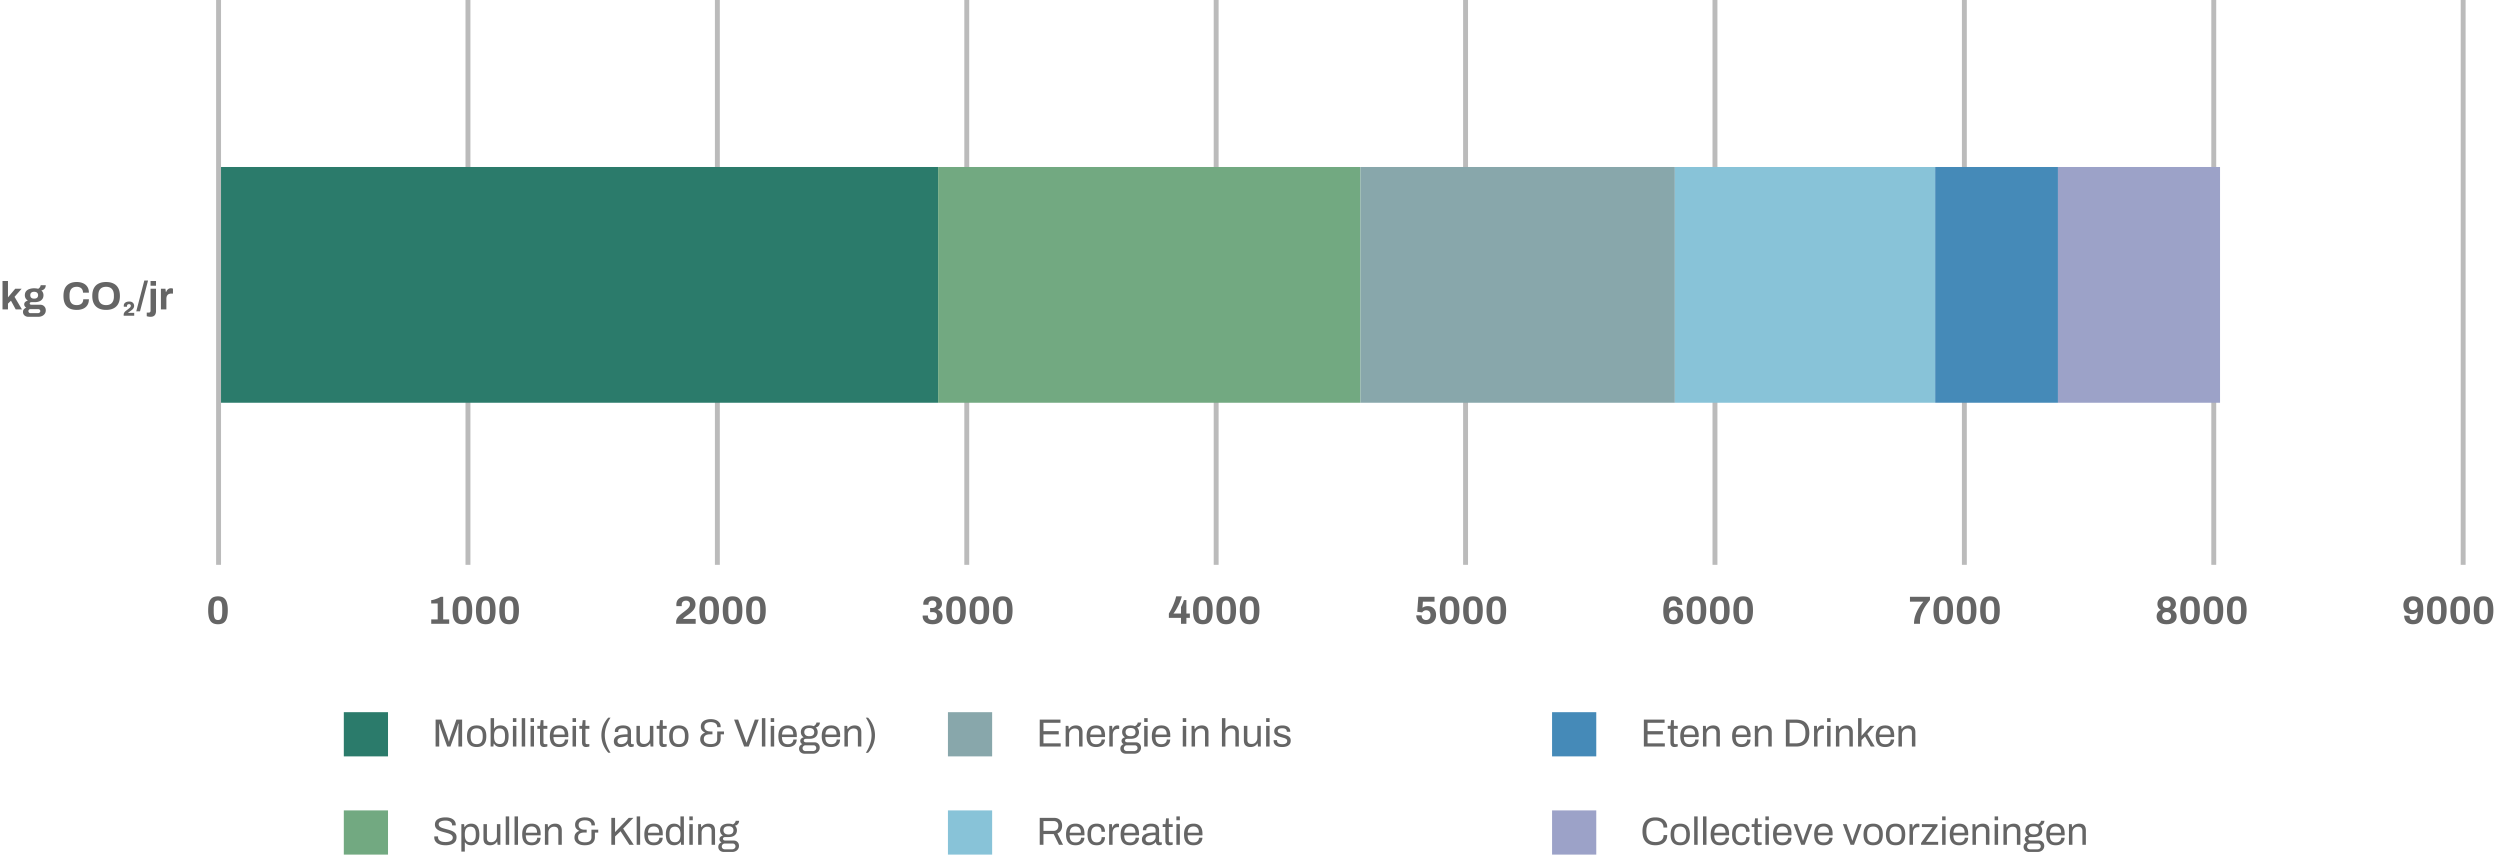
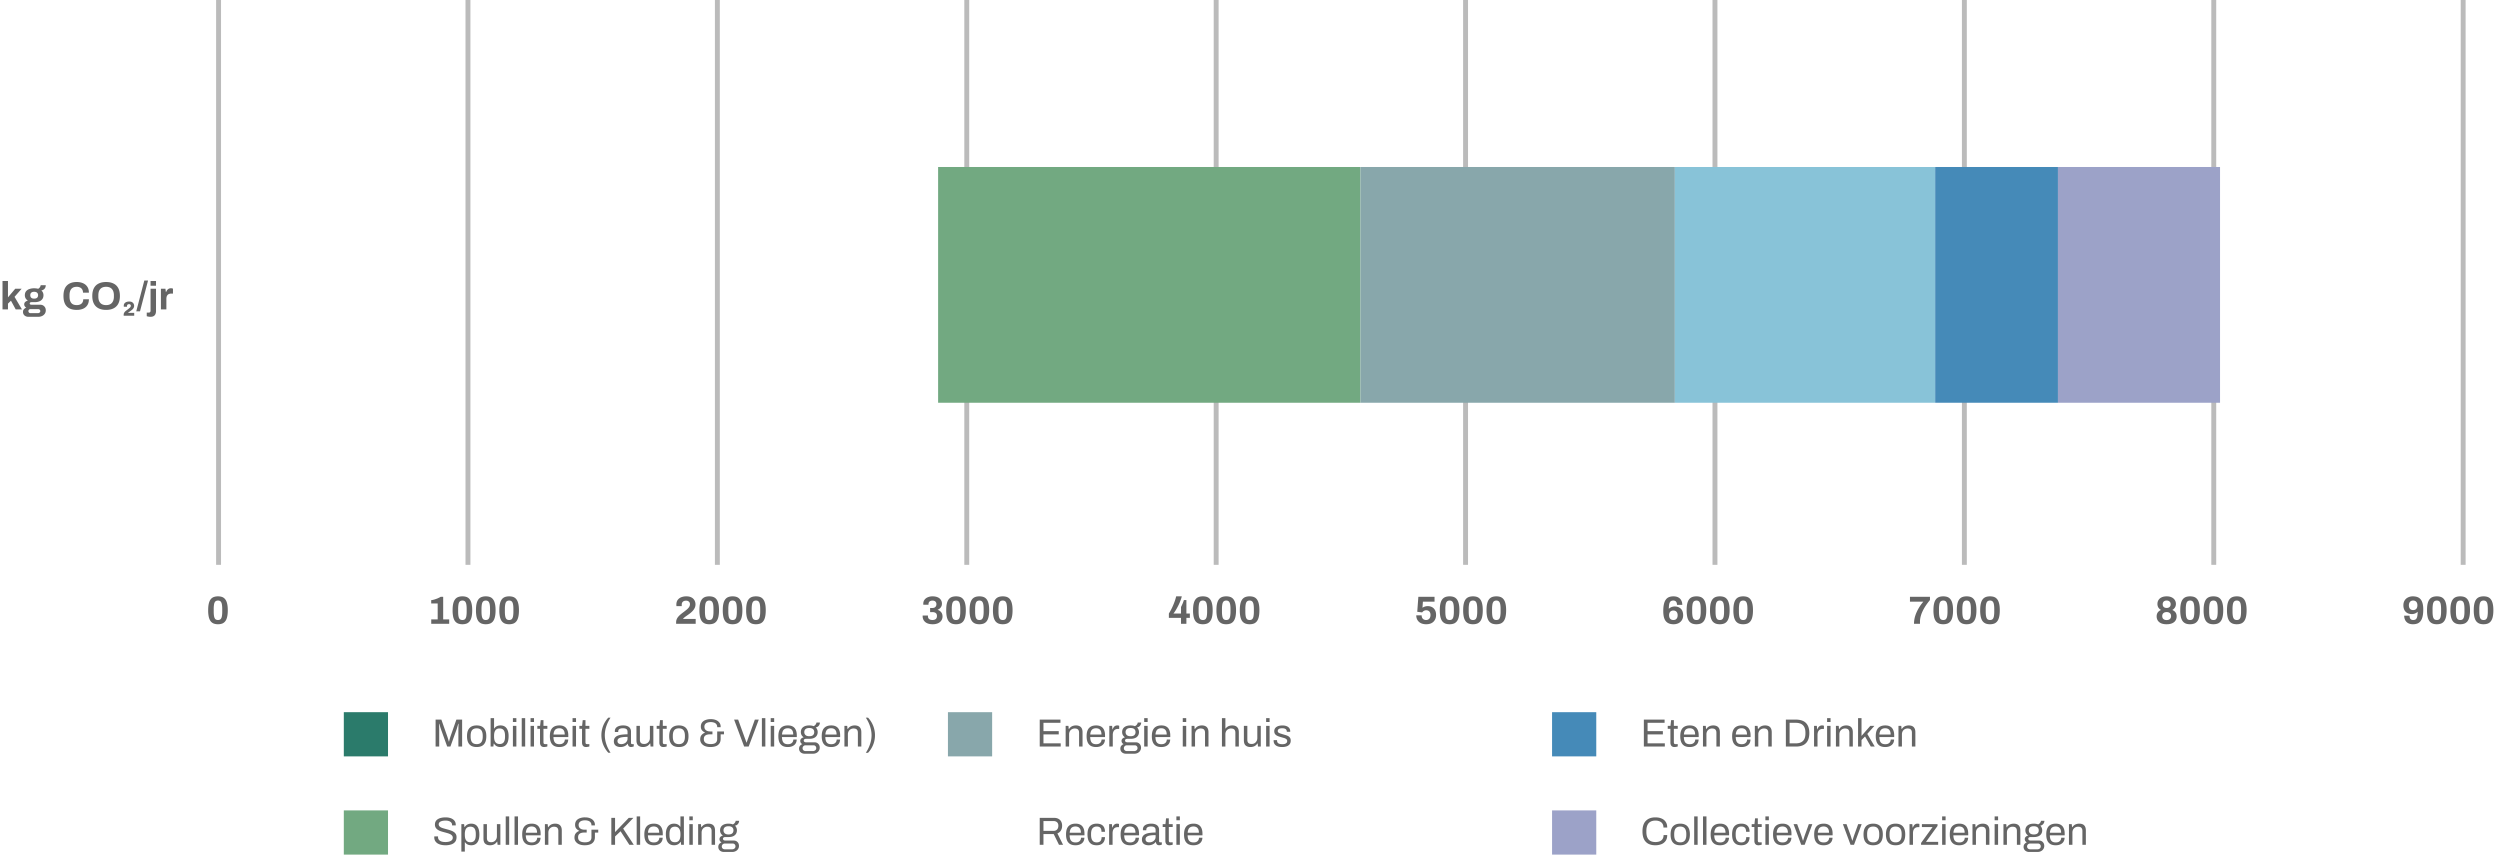
<svg xmlns="http://www.w3.org/2000/svg" width="509" height="174" fill="none">
  <path stroke="#BBB" d="M44.5 0v115M95.278 0v115M146.056 0v115M196.833 0v115M247.611 0v115M298.389 0v115M349.167 0v115M399.944 0v115M450.722 0v115M501.5 0v115" />
-   <path fill="#2B7B6B" d="M45 34h146v48H45z" />
  <path fill="#72A981" d="M191 34h86v48h-86z" />
  <path fill="#88A7AB" d="M277 34h64v48h-64z" />
  <path fill="#88C3D8" d="M341 34h53v48h-53z" />
  <path fill="#458AB8" d="M394 34h25v48h-25z" />
  <path fill="#9CA2C8" d="M419 34h33v48h-33z" />
  <path fill="#656565" d="M44.384 127.096a2.43 2.43 0 0 1-.872-.144 1.501 1.501 0 0 1-.632-.48c-.165-.224-.29-.517-.376-.88a6.32 6.32 0 0 1-.12-1.336c0-.533.04-.979.12-1.336.085-.363.21-.656.376-.88a1.42 1.42 0 0 1 .632-.48 2.43 2.43 0 0 1 .872-.144c.336 0 .627.048.872.144.245.096.45.256.616.48.17.224.296.517.376.88.085.357.128.803.128 1.336 0 .528-.043.973-.128 1.336-.08.363-.205.656-.376.88a1.45 1.45 0 0 1-.616.48 2.39 2.39 0 0 1-.872.144Zm0-.864c.235 0 .413-.061.536-.184.123-.128.208-.32.256-.576a5.34 5.34 0 0 0 .072-.96v-.496c0-.389-.024-.712-.072-.968-.048-.261-.133-.456-.256-.584-.123-.128-.301-.192-.536-.192-.235 0-.416.064-.544.192-.123.128-.208.32-.256.576a5.263 5.263 0 0 0-.072.96v.496c0 .389.024.715.072.976.048.256.133.448.256.576.128.123.31.184.544.184ZM.512 63v-5.792h1.112v3.336l1.472-1.752H4.4L2.96 60.44 4.472 63H3.2l-.968-1.776-.608.592V63H.512Zm5.25 1.504c-.186 0-.362-.04-.527-.12a.944.944 0 0 1-.4-.336.932.932 0 0 1-.152-.536c0-.235.066-.421.2-.56a1.35 1.35 0 0 1 .463-.32.932.932 0 0 1-.303-.272.69.69 0 0 1-.112-.392c0-.208.074-.376.223-.504.155-.133.331-.219.529-.256a1.379 1.379 0 0 1-.465-.464 1.295 1.295 0 0 1-.16-.64c0-.304.075-.56.224-.768a1.42 1.42 0 0 1 .657-.472 2.797 2.797 0 0 1 1.016-.168c.154 0 .298.008.431.024.14.016.264.043.377.08.197-.117.33-.245.4-.384a.943.943 0 0 0 .12-.344h1.032c0 .197-.038.368-.112.512a.942.942 0 0 1-.304.36 1.4 1.4 0 0 1-.48.2c.138.117.245.259.32.424.074.165.111.344.111.536 0 .299-.072.555-.216.768a1.365 1.365 0 0 1-.616.48c-.26.112-.576.168-.944.168h-.64c-.128 0-.224.024-.288.072a.215.215 0 0 0-.095.192c0 .07.026.13.08.184.058.048.151.072.28.072h1.752c.351 0 .631.11.84.328.213.213.32.488.32.824 0 .256-.067.483-.2.68a1.352 1.352 0 0 1-.553.464 1.855 1.855 0 0 1-.808.168h-2Zm.465-.744h1.48a.565.565 0 0 0 .256-.056.391.391 0 0 0 .176-.144.344.344 0 0 0 .064-.208c0-.139-.043-.243-.128-.312a.491.491 0 0 0-.32-.104H6.226a.468.468 0 0 0-.32.112.386.386 0 0 0-.12.296c0 .123.04.221.12.296a.45.45 0 0 0 .32.12Zm.728-2.96c.26 0 .458-.059.591-.176.14-.123.208-.296.208-.52 0-.224-.069-.395-.207-.512-.134-.123-.331-.184-.592-.184-.256 0-.454.061-.593.184-.133.117-.2.288-.2.512 0 .144.03.27.088.376a.552.552 0 0 0 .264.24c.118.053.264.08.44.08Zm8.672 2.296c-.571 0-1.06-.099-1.465-.296a2.05 2.05 0 0 1-.928-.936c-.207-.421-.312-.957-.312-1.608 0-.96.235-1.672.704-2.136.475-.47 1.142-.704 2-.704.47 0 .891.08 1.264.24.374.16.667.4.88.72.22.32.329.723.329 1.208h-1.2c0-.256-.054-.472-.16-.648a.973.973 0 0 0-.44-.4 1.416 1.416 0 0 0-.656-.144c-.342 0-.625.067-.849.2a1.2 1.2 0 0 0-.488.592c-.1.256-.151.57-.151.944v.248c0 .384.053.707.16.968.106.256.266.45.48.584.218.128.498.192.84.192.266 0 .498-.045.696-.136.197-.09.349-.224.456-.4.106-.176.16-.392.16-.648h1.152c0 .485-.107.888-.32 1.208-.209.32-.5.56-.872.72a3.32 3.32 0 0 1-1.28.232Zm5.97 0c-.58 0-1.082-.104-1.503-.312a2.152 2.152 0 0 1-.968-.944c-.224-.421-.336-.95-.336-1.584 0-.645.112-1.176.336-1.592.224-.421.546-.733.968-.936.421-.208.922-.312 1.504-.312.592 0 1.096.104 1.512.312.421.203.744.515.968.936.224.416.336.947.336 1.592 0 .635-.112 1.163-.336 1.584a2.152 2.152 0 0 1-.968.944c-.416.208-.92.312-1.512.312Zm0-.976c.262 0 .491-.037.689-.112.197-.075.362-.187.496-.336.133-.15.234-.33.304-.544a2.46 2.46 0 0 0 .104-.744v-.248a2.49 2.49 0 0 0-.104-.752c-.07-.219-.171-.4-.304-.544a1.243 1.243 0 0 0-.496-.336 1.938 1.938 0 0 0-.688-.112c-.256 0-.483.037-.68.112a1.243 1.243 0 0 0-.496.336 1.417 1.417 0 0 0-.304.544c-.064.219-.096.47-.096.752v.248c0 .277.032.525.096.744.069.213.17.395.304.544.133.15.298.261.496.336.197.075.424.112.68.112Zm3.584 2.16v-.2a.8.8 0 0 1 .112-.424 1.35 1.35 0 0 1 .296-.336 23.2 23.2 0 0 1 .376-.288c.171-.128.326-.253.464-.376.14-.123.208-.259.208-.408a.31.31 0 0 0-.088-.216c-.053-.07-.146-.104-.28-.104a.465.465 0 0 0-.224.048.288.288 0 0 0-.136.128.4.4 0 0 0-.048.208v.144h-.64a.796.796 0 0 1-.024-.192c0-.197.048-.36.144-.488a.923.923 0 0 1 .4-.288 1.57 1.57 0 0 1 .568-.096c.251 0 .448.045.592.136.144.09.248.203.312.336a.902.902 0 0 1 .096.392.863.863 0 0 1-.08.376 1.036 1.036 0 0 1-.2.304c-.08.085-.17.165-.272.24a5.48 5.48 0 0 1-.304.224l-.208.144a1.975 1.975 0 0 0-.192.152h1.272v.584h-2.144Zm2.561-.888 1.64-6.272h.76l-1.64 6.272h-.76Zm2.91-5.216v-.96h1.113v.96h-1.112Zm-.023 6.328a2.339 2.339 0 0 1-.528-.064.946.946 0 0 1-.224-.064v-.728h.4c.122 0 .216-.035.28-.104.064-.064.096-.16.096-.288v-4.464h1.112v4.552c0 .213-.038.408-.112.584a.837.837 0 0 1-.352.416c-.16.107-.384.16-.672.16ZM32.762 63v-4.208h.92l.088.656h.056c.053-.139.123-.264.208-.376a.95.95 0 0 1 .32-.28.927.927 0 0 1 .448-.104c.09 0 .173.01.248.032a.98.98 0 0 1 .168.048v1.008h-.344a1.25 1.25 0 0 0-.44.072.732.732 0 0 0-.312.208.936.936 0 0 0-.192.352 1.89 1.89 0 0 0-.056.488V63h-1.112ZM87.8 127v-.896h1.312v-3.24h-1.32v-.672a3.47 3.47 0 0 0 .608-.12c.235-.069.47-.152.704-.248.235-.101.445-.208.632-.32h.496v4.6h1.224V127H87.8Zm6.35.096a2.43 2.43 0 0 1-.872-.144 1.502 1.502 0 0 1-.632-.48c-.166-.224-.291-.517-.376-.88a6.32 6.32 0 0 1-.12-1.336c0-.533.04-.979.12-1.336.085-.363.21-.656.376-.88a1.42 1.42 0 0 1 .632-.48 2.43 2.43 0 0 1 .872-.144c.336 0 .626.048.872.144.245.096.45.256.616.48.17.224.296.517.376.88.085.357.128.803.128 1.336 0 .528-.043.973-.128 1.336-.08.363-.206.656-.376.88a1.462 1.462 0 0 1-.616.48 2.39 2.39 0 0 1-.872.144Zm0-.864c.234 0 .413-.061.536-.184.122-.128.208-.32.256-.576a5.34 5.34 0 0 0 .072-.96v-.496c0-.389-.024-.712-.072-.968-.048-.261-.134-.456-.256-.584-.123-.128-.302-.192-.536-.192-.235 0-.416.064-.544.192-.123.128-.208.32-.256.576a5.263 5.263 0 0 0-.072.96v.496c0 .389.024.715.072.976.048.256.133.448.256.576.128.123.309.184.544.184Zm4.757.864a2.43 2.43 0 0 1-.872-.144 1.502 1.502 0 0 1-.632-.48c-.165-.224-.29-.517-.376-.88a6.32 6.32 0 0 1-.12-1.336c0-.533.04-.979.12-1.336.086-.363.211-.656.376-.88a1.43 1.43 0 0 1 .632-.48 2.43 2.43 0 0 1 .872-.144c.336 0 .627.048.872.144.246.096.451.256.616.48.171.224.296.517.376.88.086.357.128.803.128 1.336 0 .528-.042.973-.128 1.336-.08.363-.205.656-.376.88a1.45 1.45 0 0 1-.616.48 2.39 2.39 0 0 1-.872.144Zm0-.864c.235 0 .414-.061.536-.184.123-.128.208-.32.256-.576a5.34 5.34 0 0 0 .072-.96v-.496c0-.389-.024-.712-.072-.968-.048-.261-.133-.456-.256-.584-.122-.128-.3-.192-.536-.192-.234 0-.416.064-.544.192-.122.128-.208.32-.256.576a5.263 5.263 0 0 0-.072.96v.496c0 .389.024.715.072.976.048.256.134.448.256.576.128.123.31.184.544.184Zm4.758.864c-.33 0-.621-.048-.872-.144a1.508 1.508 0 0 1-.632-.48c-.165-.224-.29-.517-.376-.88a6.32 6.32 0 0 1-.12-1.336c0-.533.04-.979.12-1.336.086-.363.211-.656.376-.88a1.43 1.43 0 0 1 .632-.48c.251-.096.542-.144.872-.144.336 0 .627.048.872.144.246.096.451.256.616.48.171.224.296.517.376.88.086.357.128.803.128 1.336 0 .528-.042.973-.128 1.336-.08.363-.205.656-.376.88a1.45 1.45 0 0 1-.616.48 2.388 2.388 0 0 1-.872.144Zm0-.864c.235 0 .414-.061.536-.184.123-.128.208-.32.256-.576a5.34 5.34 0 0 0 .072-.96v-.496c0-.389-.024-.712-.072-.968-.048-.261-.133-.456-.256-.584-.122-.128-.301-.192-.536-.192-.234 0-.416.064-.544.192-.122.128-.208.32-.256.576a5.263 5.263 0 0 0-.072.96v.496c0 .389.024.715.072.976.048.256.134.448.256.576.128.123.31.184.544.184Zm33.993.768v-.288c0-.24.043-.459.128-.656s.203-.379.352-.544a4.65 4.65 0 0 1 .496-.472c.181-.149.368-.293.56-.432.219-.165.424-.328.616-.488.197-.16.357-.331.48-.512.123-.187.184-.392.184-.616a.714.714 0 0 0-.08-.32.635.635 0 0 0-.256-.264c-.112-.075-.264-.112-.456-.112-.197 0-.36.035-.488.104a.68.68 0 0 0-.296.28.91.91 0 0 0-.096.44v.288h-1.072a1.41 1.41 0 0 1-.024-.288c0-.389.088-.709.264-.96.181-.251.424-.437.728-.56a2.817 2.817 0 0 1 1.048-.184c.352 0 .645.051.88.152.24.096.432.227.576.392.144.16.245.336.304.528a1.697 1.697 0 0 1-.04 1.232 2.33 2.33 0 0 1-.368.584 4.114 4.114 0 0 1-.552.528c-.213.165-.44.331-.68.496-.123.085-.24.168-.352.248-.107.08-.2.157-.28.232a1.014 1.014 0 0 0-.176.208h2.584V127h-3.984Zm6.742.096c-.331 0-.622-.048-.872-.144a1.495 1.495 0 0 1-.632-.48c-.166-.224-.291-.517-.376-.88a6.32 6.32 0 0 1-.12-1.336c0-.533.04-.979.12-1.336.085-.363.21-.656.376-.88a1.42 1.42 0 0 1 .632-.48c.25-.096.541-.144.872-.144.336 0 .626.048.872.144.245.096.45.256.616.48.17.224.296.517.376.88.085.357.128.803.128 1.336 0 .528-.043.973-.128 1.336-.08.363-.206.656-.376.88a1.462 1.462 0 0 1-.616.48 2.392 2.392 0 0 1-.872.144Zm0-.864c.234 0 .413-.061.536-.184.122-.128.208-.32.256-.576a5.34 5.34 0 0 0 .072-.96v-.496c0-.389-.024-.712-.072-.968-.048-.261-.134-.456-.256-.584-.123-.128-.302-.192-.536-.192-.235 0-.416.064-.544.192-.123.128-.208.32-.256.576a5.263 5.263 0 0 0-.072.96v.496c0 .389.024.715.072.976.048.256.133.448.256.576.128.123.309.184.544.184Zm4.757.864c-.33 0-.621-.048-.872-.144a1.508 1.508 0 0 1-.632-.48c-.165-.224-.29-.517-.376-.88a6.32 6.32 0 0 1-.12-1.336c0-.533.04-.979.12-1.336.086-.363.211-.656.376-.88a1.43 1.43 0 0 1 .632-.48c.251-.096.542-.144.872-.144.336 0 .627.048.872.144.246.096.451.256.616.48.171.224.296.517.376.88.086.357.128.803.128 1.336 0 .528-.042.973-.128 1.336-.08.363-.205.656-.376.88a1.45 1.45 0 0 1-.616.48 2.388 2.388 0 0 1-.872.144Zm0-.864c.235 0 .414-.061.536-.184.123-.128.208-.32.256-.576a5.34 5.34 0 0 0 .072-.96v-.496c0-.389-.024-.712-.072-.968-.048-.261-.133-.456-.256-.584-.122-.128-.301-.192-.536-.192-.234 0-.416.064-.544.192-.122.128-.208.32-.256.576a5.263 5.263 0 0 0-.072.96v.496c0 .389.024.715.072.976.048.256.134.448.256.576.128.123.31.184.544.184Zm4.758.864c-.33 0-.621-.048-.872-.144a1.508 1.508 0 0 1-.632-.48c-.165-.224-.29-.517-.376-.88a6.32 6.32 0 0 1-.12-1.336c0-.533.04-.979.12-1.336.086-.363.211-.656.376-.88a1.43 1.43 0 0 1 .632-.48c.251-.096.542-.144.872-.144.336 0 .627.048.872.144.246.096.451.256.616.48.171.224.296.517.376.88.086.357.128.803.128 1.336 0 .528-.042.973-.128 1.336-.08.363-.205.656-.376.88a1.45 1.45 0 0 1-.616.48 2.388 2.388 0 0 1-.872.144Zm0-.864c.235 0 .414-.061.536-.184.123-.128.208-.32.256-.576a5.34 5.34 0 0 0 .072-.96v-.496c0-.389-.024-.712-.072-.968-.048-.261-.133-.456-.256-.584-.122-.128-.301-.192-.536-.192-.234 0-.416.064-.544.192-.122.128-.208.32-.256.576a5.263 5.263 0 0 0-.072.96v.496c0 .389.024.715.072.976.048.256.134.448.256.576.128.123.31.184.544.184Zm35.985.864c-.448 0-.824-.069-1.128-.208a1.548 1.548 0 0 1-.688-.576 1.553 1.553 0 0 1-.232-.848v-.136h1.08v.152c0 .235.077.419.232.552.16.133.389.2.688.2.288 0 .512-.067.672-.2.16-.133.24-.339.24-.616 0-.208-.043-.368-.128-.48a.696.696 0 0 0-.336-.24 1.29 1.29 0 0 0-.44-.072h-.488v-.84h.48a.962.962 0 0 0 .4-.08.67.67 0 0 0 .288-.256.762.762 0 0 0 .112-.432.74.74 0 0 0-.104-.408.575.575 0 0 0-.28-.248.98.98 0 0 0-.408-.08c-.155 0-.296.027-.424.08a.63.63 0 0 0-.288.24.723.723 0 0 0-.104.4v.12h-1.064v-.2c0-.299.077-.56.232-.784.16-.229.384-.405.672-.528a2.44 2.44 0 0 1 1-.192c.379 0 .709.059.992.176.288.117.509.291.664.52.16.224.24.491.24.8 0 .208-.04.392-.12.552-.075.16-.176.296-.304.408a1.919 1.919 0 0 1-.44.272v.032c.288.085.523.243.704.472.187.224.28.515.28.872-.005.32-.091.597-.256.832-.16.235-.389.419-.688.552a2.669 2.669 0 0 1-1.056.192Zm4.75 0c-.331 0-.622-.048-.872-.144a1.495 1.495 0 0 1-.632-.48c-.166-.224-.291-.517-.376-.88a6.32 6.32 0 0 1-.12-1.336c0-.533.04-.979.12-1.336.085-.363.21-.656.376-.88a1.42 1.42 0 0 1 .632-.48c.25-.096.541-.144.872-.144.336 0 .626.048.872.144.245.096.45.256.616.48.17.224.296.517.376.88.085.357.128.803.128 1.336 0 .528-.043.973-.128 1.336-.08.363-.206.656-.376.88a1.462 1.462 0 0 1-.616.48 2.392 2.392 0 0 1-.872.144Zm0-.864c.234 0 .413-.061.536-.184.122-.128.208-.32.256-.576a5.34 5.34 0 0 0 .072-.96v-.496c0-.389-.024-.712-.072-.968-.048-.261-.134-.456-.256-.584-.123-.128-.302-.192-.536-.192-.235 0-.416.064-.544.192-.123.128-.208.32-.256.576a5.263 5.263 0 0 0-.072.96v.496c0 .389.024.715.072.976.048.256.133.448.256.576.128.123.309.184.544.184Zm4.757.864c-.33 0-.621-.048-.872-.144a1.508 1.508 0 0 1-.632-.48c-.165-.224-.29-.517-.376-.88a6.32 6.32 0 0 1-.12-1.336c0-.533.04-.979.12-1.336.086-.363.211-.656.376-.88a1.43 1.43 0 0 1 .632-.48c.251-.096.542-.144.872-.144.336 0 .627.048.872.144.246.096.451.256.616.48.171.224.296.517.376.88.086.357.128.803.128 1.336 0 .528-.042.973-.128 1.336-.08.363-.205.656-.376.88a1.45 1.45 0 0 1-.616.48 2.388 2.388 0 0 1-.872.144Zm0-.864c.235 0 .414-.061.536-.184.123-.128.208-.32.256-.576a5.34 5.34 0 0 0 .072-.96v-.496c0-.389-.024-.712-.072-.968-.048-.261-.133-.456-.256-.584-.122-.128-.301-.192-.536-.192-.234 0-.416.064-.544.192-.122.128-.208.32-.256.576a5.263 5.263 0 0 0-.072.96v.496c0 .389.024.715.072.976.048.256.134.448.256.576.128.123.31.184.544.184Zm4.758.864c-.33 0-.621-.048-.872-.144a1.508 1.508 0 0 1-.632-.48c-.165-.224-.29-.517-.376-.88a6.32 6.32 0 0 1-.12-1.336c0-.533.04-.979.12-1.336.086-.363.211-.656.376-.88a1.43 1.43 0 0 1 .632-.48c.251-.096.542-.144.872-.144.336 0 .627.048.872.144.246.096.451.256.616.48.171.224.296.517.376.88.086.357.128.803.128 1.336 0 .528-.042.973-.128 1.336-.08.363-.205.656-.376.88a1.45 1.45 0 0 1-.616.48 2.388 2.388 0 0 1-.872.144Zm0-.864c.235 0 .414-.061.536-.184.123-.128.208-.32.256-.576a5.34 5.34 0 0 0 .072-.96v-.496c0-.389-.024-.712-.072-.968-.048-.261-.133-.456-.256-.584-.122-.128-.301-.192-.536-.192-.234 0-.416.064-.544.192-.122.128-.208.32-.256.576a5.263 5.263 0 0 0-.072.96v.496c0 .389.024.715.072.976.048.256.134.448.256.576.128.123.31.184.544.184Zm36.289.768v-1.2h-2.472v-.888c.208-.331.403-.68.584-1.048.181-.368.349-.757.504-1.168a9.98 9.98 0 0 0 .4-1.28h1.144a6.271 6.271 0 0 1-.248.808 8.692 8.692 0 0 1-.352.84c-.133.277-.269.539-.408.784-.133.24-.261.453-.384.64a3.89 3.89 0 0 1-.312.424h1.544v-1.328c.053-.101.107-.211.16-.328.059-.123.115-.245.168-.368.053-.128.101-.253.144-.376.048-.123.085-.237.112-.344h.512v2.744h.704v.888h-.704v1.2h-1.096Zm4.453.096c-.33 0-.621-.048-.872-.144a1.508 1.508 0 0 1-.632-.48c-.165-.224-.29-.517-.376-.88a6.32 6.32 0 0 1-.12-1.336c0-.533.04-.979.12-1.336.086-.363.211-.656.376-.88a1.43 1.43 0 0 1 .632-.48c.251-.096.542-.144.872-.144.336 0 .627.048.872.144.246.096.451.256.616.48.171.224.296.517.376.88.086.357.128.803.128 1.336 0 .528-.042.973-.128 1.336-.08.363-.205.656-.376.88a1.45 1.45 0 0 1-.616.48 2.388 2.388 0 0 1-.872.144Zm0-.864c.235 0 .414-.061.536-.184.123-.128.208-.32.256-.576a5.34 5.34 0 0 0 .072-.96v-.496c0-.389-.024-.712-.072-.968-.048-.261-.133-.456-.256-.584-.122-.128-.301-.192-.536-.192-.234 0-.416.064-.544.192-.122.128-.208.32-.256.576a5.263 5.263 0 0 0-.072.96v.496c0 .389.024.715.072.976.048.256.134.448.256.576.128.123.31.184.544.184Zm4.758.864c-.33 0-.621-.048-.872-.144a1.508 1.508 0 0 1-.632-.48c-.165-.224-.29-.517-.376-.88a6.32 6.32 0 0 1-.12-1.336c0-.533.04-.979.12-1.336.086-.363.211-.656.376-.88a1.43 1.43 0 0 1 .632-.48c.251-.096.542-.144.872-.144.336 0 .627.048.872.144.246.096.451.256.616.48.171.224.296.517.376.88.086.357.128.803.128 1.336 0 .528-.042.973-.128 1.336-.08.363-.205.656-.376.88a1.45 1.45 0 0 1-.616.48 2.388 2.388 0 0 1-.872.144Zm0-.864c.235 0 .414-.061.536-.184.123-.128.208-.32.256-.576a5.34 5.34 0 0 0 .072-.96v-.496c0-.389-.024-.712-.072-.968-.048-.261-.133-.456-.256-.584-.122-.128-.301-.192-.536-.192-.234 0-.416.064-.544.192-.122.128-.208.32-.256.576a5.263 5.263 0 0 0-.072.96v.496c0 .389.024.715.072.976.048.256.134.448.256.576.128.123.31.184.544.184Zm4.758.864a2.43 2.43 0 0 1-.872-.144 1.501 1.501 0 0 1-.632-.48c-.165-.224-.291-.517-.376-.88a6.32 6.32 0 0 1-.12-1.336c0-.533.04-.979.12-1.336.085-.363.211-.656.376-.88.171-.224.381-.384.632-.48a2.43 2.43 0 0 1 .872-.144c.336 0 .627.048.872.144.245.096.451.256.616.48.171.224.296.517.376.88.085.357.128.803.128 1.336 0 .528-.043.973-.128 1.336-.08.363-.205.656-.376.88a1.456 1.456 0 0 1-.616.48 2.388 2.388 0 0 1-.872.144Zm0-.864c.235 0 .413-.061.536-.184.123-.128.208-.32.256-.576a5.34 5.34 0 0 0 .072-.96v-.496c0-.389-.024-.712-.072-.968-.048-.261-.133-.456-.256-.584-.123-.128-.301-.192-.536-.192-.235 0-.416.064-.544.192-.123.128-.208.32-.256.576a5.263 5.263 0 0 0-.072.96v.496c0 .389.024.715.072.976.048.256.133.448.256.576.128.123.309.184.544.184Zm35.969.864c-.416 0-.779-.072-1.088-.216a1.652 1.652 0 0 1-.704-.632 1.832 1.832 0 0 1-.248-.968h1.096c0 .187.035.355.104.504a.81.81 0 0 0 .32.336c.139.075.301.112.488.112a.821.821 0 0 0 .776-.464c.075-.155.112-.344.112-.568 0-.208-.037-.381-.112-.52a.68.68 0 0 0-.304-.32.886.886 0 0 0-.456-.112.888.888 0 0 0-.368.072 1.016 1.016 0 0 0-.264.16 1.135 1.135 0 0 0-.192.208l-1-.128.224-3.048h3.296v.984h-2.368l-.088 1.24a1.863 1.863 0 0 1 .584-.264c.144-.043.309-.064.496-.064.32 0 .605.067.856.2.256.133.459.333.608.6.149.261.224.595.224 1 0 .389-.083.725-.248 1.008-.16.283-.389.501-.688.656-.293.149-.645.224-1.056.224Zm4.75 0c-.331 0-.622-.048-.872-.144a1.495 1.495 0 0 1-.632-.48c-.166-.224-.291-.517-.376-.88a6.32 6.32 0 0 1-.12-1.336c0-.533.04-.979.12-1.336.085-.363.21-.656.376-.88a1.42 1.42 0 0 1 .632-.48c.25-.096.541-.144.872-.144.336 0 .626.048.872.144.245.096.45.256.616.48.17.224.296.517.376.88.085.357.128.803.128 1.336 0 .528-.043.973-.128 1.336-.08.363-.206.656-.376.88a1.462 1.462 0 0 1-.616.48 2.392 2.392 0 0 1-.872.144Zm0-.864c.234 0 .413-.061.536-.184.122-.128.208-.32.256-.576a5.34 5.34 0 0 0 .072-.96v-.496c0-.389-.024-.712-.072-.968-.048-.261-.134-.456-.256-.584-.123-.128-.302-.192-.536-.192-.235 0-.416.064-.544.192-.123.128-.208.32-.256.576a5.263 5.263 0 0 0-.072.96v.496c0 .389.024.715.072.976.048.256.133.448.256.576.128.123.309.184.544.184Zm4.758.864c-.331 0-.622-.048-.872-.144a1.495 1.495 0 0 1-.632-.48c-.166-.224-.291-.517-.376-.88a6.32 6.32 0 0 1-.12-1.336c0-.533.04-.979.12-1.336.085-.363.21-.656.376-.88a1.42 1.42 0 0 1 .632-.48c.25-.096.541-.144.872-.144.336 0 .626.048.872.144.245.096.45.256.616.48.17.224.296.517.376.88.085.357.128.803.128 1.336 0 .528-.043.973-.128 1.336-.08.363-.206.656-.376.88a1.462 1.462 0 0 1-.616.48 2.392 2.392 0 0 1-.872.144Zm0-.864c.234 0 .413-.061.536-.184.122-.128.208-.32.256-.576a5.34 5.34 0 0 0 .072-.96v-.496c0-.389-.024-.712-.072-.968-.048-.261-.134-.456-.256-.584-.123-.128-.302-.192-.536-.192-.235 0-.416.064-.544.192-.123.128-.208.32-.256.576a5.263 5.263 0 0 0-.072.96v.496c0 .389.024.715.072.976.048.256.133.448.256.576.128.123.309.184.544.184Zm4.757.864c-.33 0-.621-.048-.872-.144a1.508 1.508 0 0 1-.632-.48c-.165-.224-.29-.517-.376-.88a6.32 6.32 0 0 1-.12-1.336c0-.533.04-.979.12-1.336.086-.363.211-.656.376-.88a1.43 1.43 0 0 1 .632-.48c.251-.096.542-.144.872-.144.336 0 .627.048.872.144.246.096.451.256.616.48.171.224.296.517.376.88.086.357.128.803.128 1.336 0 .528-.042.973-.128 1.336-.08.363-.205.656-.376.88a1.45 1.45 0 0 1-.616.48 2.388 2.388 0 0 1-.872.144Zm0-.864c.235 0 .414-.061.536-.184.123-.128.208-.32.256-.576a5.34 5.34 0 0 0 .072-.96v-.496c0-.389-.024-.712-.072-.968-.048-.261-.133-.456-.256-.584-.122-.128-.301-.192-.536-.192-.234 0-.416.064-.544.192-.122.128-.208.32-.256.576a5.263 5.263 0 0 0-.072.96v.496c0 .389.024.715.072.976.048.256.134.448.256.576.128.123.31.184.544.184Zm36.081.864c-.336 0-.635-.048-.896-.144a1.604 1.604 0 0 1-.656-.456c-.181-.208-.317-.483-.408-.824-.091-.347-.136-.768-.136-1.264 0-.56.045-1.032.136-1.416.091-.384.221-.691.392-.92.176-.235.392-.403.648-.504.256-.101.552-.152.888-.152.405 0 .741.075 1.008.224.272.149.472.355.6.616.133.256.2.555.2.896h-1.08c0-.187-.027-.344-.08-.472a.611.611 0 0 0-.248-.304.795.795 0 0 0-.424-.104c-.251 0-.443.067-.576.2-.128.128-.216.317-.264.568a6.001 6.001 0 0 0-.072.912 1.87 1.87 0 0 1 .24-.192 1.66 1.66 0 0 1 .416-.192c.165-.059.344-.088.536-.088.379 0 .696.077.952.232.261.149.456.357.584.624.128.267.192.576.192.928 0 .379-.085.707-.256.984a1.675 1.675 0 0 1-.688.632 2.227 2.227 0 0 1-1.008.216Zm-.04-.864c.197 0 .36-.04.488-.12a.788.788 0 0 0 .288-.344c.064-.149.096-.315.096-.496 0-.192-.032-.36-.096-.504a.74.74 0 0 0-.288-.336.866.866 0 0 0-.488-.128.889.889 0 0 0-.488.128.74.74 0 0 0-.288.336 1.232 1.232 0 0 0-.096.504c0 .187.032.355.096.504a.74.74 0 0 0 .288.336c.133.08.296.12.488.12Zm4.702.864c-.331 0-.622-.048-.872-.144a1.495 1.495 0 0 1-.632-.48c-.166-.224-.291-.517-.376-.88a6.32 6.32 0 0 1-.12-1.336c0-.533.04-.979.12-1.336.085-.363.21-.656.376-.88a1.42 1.42 0 0 1 .632-.48c.25-.096.541-.144.872-.144.336 0 .626.048.872.144.245.096.45.256.616.48.17.224.296.517.376.88.085.357.128.803.128 1.336 0 .528-.043.973-.128 1.336-.08.363-.206.656-.376.88a1.462 1.462 0 0 1-.616.48 2.392 2.392 0 0 1-.872.144Zm0-.864c.234 0 .413-.061.536-.184.122-.128.208-.32.256-.576a5.34 5.34 0 0 0 .072-.96v-.496c0-.389-.024-.712-.072-.968-.048-.261-.134-.456-.256-.584-.123-.128-.302-.192-.536-.192-.235 0-.416.064-.544.192-.123.128-.208.32-.256.576a5.263 5.263 0 0 0-.072.96v.496c0 .389.024.715.072.976.048.256.133.448.256.576.128.123.309.184.544.184Zm4.757.864c-.33 0-.621-.048-.872-.144a1.508 1.508 0 0 1-.632-.48c-.165-.224-.29-.517-.376-.88a6.32 6.32 0 0 1-.12-1.336c0-.533.04-.979.12-1.336.086-.363.211-.656.376-.88a1.43 1.43 0 0 1 .632-.48c.251-.096.542-.144.872-.144.336 0 .627.048.872.144.246.096.451.256.616.48.171.224.296.517.376.88.086.357.128.803.128 1.336 0 .528-.042.973-.128 1.336-.08.363-.205.656-.376.88a1.45 1.45 0 0 1-.616.48 2.388 2.388 0 0 1-.872.144Zm0-.864c.235 0 .414-.061.536-.184.123-.128.208-.32.256-.576a5.34 5.34 0 0 0 .072-.96v-.496c0-.389-.024-.712-.072-.968-.048-.261-.133-.456-.256-.584-.122-.128-.301-.192-.536-.192-.234 0-.416.064-.544.192-.122.128-.208.32-.256.576a5.263 5.263 0 0 0-.072.96v.496c0 .389.024.715.072.976.048.256.134.448.256.576.128.123.31.184.544.184Zm4.758.864c-.33 0-.621-.048-.872-.144a1.508 1.508 0 0 1-.632-.48c-.165-.224-.29-.517-.376-.88a6.32 6.32 0 0 1-.12-1.336c0-.533.04-.979.12-1.336.086-.363.211-.656.376-.88a1.43 1.43 0 0 1 .632-.48c.251-.096.542-.144.872-.144.336 0 .627.048.872.144.246.096.451.256.616.48.171.224.296.517.376.88.086.357.128.803.128 1.336 0 .528-.042.973-.128 1.336-.08.363-.205.656-.376.88a1.45 1.45 0 0 1-.616.48 2.388 2.388 0 0 1-.872.144Zm0-.864c.235 0 .414-.061.536-.184.123-.128.208-.32.256-.576a5.34 5.34 0 0 0 .072-.96v-.496c0-.389-.024-.712-.072-.968-.048-.261-.133-.456-.256-.584-.122-.128-.301-.192-.536-.192-.234 0-.416.064-.544.192-.122.128-.208.32-.256.576a5.263 5.263 0 0 0-.072.96v.496c0 .389.024.715.072.976.048.256.134.448.256.576.128.123.31.184.544.184Zm34.777.768c0-.432.051-.856.152-1.272.107-.416.251-.816.432-1.2a8.86 8.86 0 0 1 1.312-2.024h-2.72v-.992h4.072v.656c-.187.224-.376.467-.568.728-.192.261-.376.539-.552.832a8.443 8.443 0 0 0-.464.904 5.462 5.462 0 0 0-.328.96c-.08.325-.12.653-.12.984V127h-1.216Zm5.958.096c-.331 0-.622-.048-.872-.144a1.495 1.495 0 0 1-.632-.48c-.166-.224-.291-.517-.376-.88a6.32 6.32 0 0 1-.12-1.336c0-.533.04-.979.12-1.336.085-.363.21-.656.376-.88a1.42 1.42 0 0 1 .632-.48c.25-.096.541-.144.872-.144.336 0 .626.048.872.144.245.096.45.256.616.48.17.224.296.517.376.88.085.357.128.803.128 1.336 0 .528-.043.973-.128 1.336-.08.363-.206.656-.376.88a1.462 1.462 0 0 1-.616.48 2.392 2.392 0 0 1-.872.144Zm0-.864c.234 0 .413-.061.536-.184.122-.128.208-.32.256-.576a5.34 5.34 0 0 0 .072-.96v-.496c0-.389-.024-.712-.072-.968-.048-.261-.134-.456-.256-.584-.123-.128-.302-.192-.536-.192-.235 0-.416.064-.544.192-.123.128-.208.32-.256.576a5.263 5.263 0 0 0-.072.96v.496c0 .389.024.715.072.976.048.256.133.448.256.576.128.123.309.184.544.184Zm4.757.864c-.33 0-.621-.048-.872-.144a1.508 1.508 0 0 1-.632-.48c-.165-.224-.29-.517-.376-.88a6.32 6.32 0 0 1-.12-1.336c0-.533.04-.979.12-1.336.086-.363.211-.656.376-.88a1.43 1.43 0 0 1 .632-.48c.251-.096.542-.144.872-.144.336 0 .627.048.872.144.246.096.451.256.616.48.171.224.296.517.376.88.086.357.128.803.128 1.336 0 .528-.042.973-.128 1.336-.08.363-.205.656-.376.88a1.45 1.45 0 0 1-.616.48 2.388 2.388 0 0 1-.872.144Zm0-.864c.235 0 .414-.061.536-.184.123-.128.208-.32.256-.576a5.34 5.34 0 0 0 .072-.96v-.496c0-.389-.024-.712-.072-.968-.048-.261-.133-.456-.256-.584-.122-.128-.301-.192-.536-.192-.234 0-.416.064-.544.192-.122.128-.208.32-.256.576a5.263 5.263 0 0 0-.072.96v.496c0 .389.024.715.072.976.048.256.134.448.256.576.128.123.31.184.544.184Zm4.758.864c-.33 0-.621-.048-.872-.144a1.508 1.508 0 0 1-.632-.48c-.165-.224-.29-.517-.376-.88a6.32 6.32 0 0 1-.12-1.336c0-.533.04-.979.12-1.336.086-.363.211-.656.376-.88a1.43 1.43 0 0 1 .632-.48c.251-.096.542-.144.872-.144.336 0 .627.048.872.144.246.096.451.256.616.48.171.224.296.517.376.88.086.357.128.803.128 1.336 0 .528-.042.973-.128 1.336-.08.363-.205.656-.376.88a1.45 1.45 0 0 1-.616.48 2.388 2.388 0 0 1-.872.144Zm0-.864c.235 0 .414-.061.536-.184.123-.128.208-.32.256-.576a5.34 5.34 0 0 0 .072-.96v-.496c0-.389-.024-.712-.072-.968-.048-.261-.133-.456-.256-.584-.122-.128-.301-.192-.536-.192-.234 0-.416.064-.544.192-.122.128-.208.32-.256.576a5.263 5.263 0 0 0-.072.96v.496c0 .389.024.715.072.976.048.256.134.448.256.576.128.123.31.184.544.184Zm35.969.864c-.464 0-.848-.069-1.152-.208a1.514 1.514 0 0 1-.672-.568 1.596 1.596 0 0 1-.216-.824c0-.309.072-.571.216-.784.149-.219.373-.392.672-.52-.256-.155-.443-.333-.56-.536a1.444 1.444 0 0 1-.168-.696c0-.299.072-.563.216-.792.144-.235.357-.419.64-.552.283-.133.624-.2 1.024-.2.395 0 .731.067 1.008.2.283.133.499.317.648.552.149.229.224.493.224.792 0 .256-.061.488-.184.696a1.476 1.476 0 0 1-.552.536c.304.128.528.301.672.52.144.213.216.475.216.784 0 .304-.075.579-.224.824-.144.24-.368.429-.672.568-.299.139-.677.208-1.136.208Zm0-.856c.283 0 .501-.072.656-.216.16-.144.24-.341.24-.592 0-.261-.08-.461-.24-.6-.16-.144-.379-.216-.656-.216-.283 0-.504.072-.664.216-.16.139-.24.339-.24.6 0 .251.077.448.232.592.16.144.384.216.672.216Zm0-2.464c.24 0 .435-.064.584-.192.149-.128.224-.315.224-.56 0-.245-.075-.432-.224-.56-.144-.133-.339-.2-.584-.2-.251 0-.448.067-.592.2-.144.128-.216.315-.216.56 0 .245.072.432.216.56.144.128.341.192.592.192Zm4.766 3.32c-.331 0-.622-.048-.872-.144a1.495 1.495 0 0 1-.632-.48c-.166-.224-.291-.517-.376-.88a6.32 6.32 0 0 1-.12-1.336c0-.533.04-.979.12-1.336.085-.363.21-.656.376-.88a1.42 1.42 0 0 1 .632-.48c.25-.096.541-.144.872-.144.336 0 .626.048.872.144.245.096.45.256.616.48.17.224.296.517.376.88.085.357.128.803.128 1.336 0 .528-.043.973-.128 1.336-.08.363-.206.656-.376.88a1.462 1.462 0 0 1-.616.48 2.392 2.392 0 0 1-.872.144Zm0-.864c.234 0 .413-.061.536-.184.122-.128.208-.32.256-.576a5.34 5.34 0 0 0 .072-.96v-.496c0-.389-.024-.712-.072-.968-.048-.261-.134-.456-.256-.584-.123-.128-.302-.192-.536-.192-.235 0-.416.064-.544.192-.123.128-.208.32-.256.576a5.263 5.263 0 0 0-.072.96v.496c0 .389.024.715.072.976.048.256.133.448.256.576.128.123.309.184.544.184Zm4.757.864c-.33 0-.621-.048-.872-.144a1.508 1.508 0 0 1-.632-.48c-.165-.224-.29-.517-.376-.88a6.32 6.32 0 0 1-.12-1.336c0-.533.04-.979.12-1.336.086-.363.211-.656.376-.88a1.43 1.43 0 0 1 .632-.48c.251-.096.542-.144.872-.144.336 0 .627.048.872.144.246.096.451.256.616.48.171.224.296.517.376.88.086.357.128.803.128 1.336 0 .528-.042.973-.128 1.336-.08.363-.205.656-.376.88a1.45 1.45 0 0 1-.616.48 2.388 2.388 0 0 1-.872.144Zm0-.864c.235 0 .414-.061.536-.184.123-.128.208-.32.256-.576a5.34 5.34 0 0 0 .072-.96v-.496c0-.389-.024-.712-.072-.968-.048-.261-.133-.456-.256-.584-.122-.128-.301-.192-.536-.192-.234 0-.416.064-.544.192-.122.128-.208.32-.256.576a5.263 5.263 0 0 0-.072.96v.496c0 .389.024.715.072.976.048.256.134.448.256.576.128.123.31.184.544.184Zm4.758.864c-.33 0-.621-.048-.872-.144a1.508 1.508 0 0 1-.632-.48c-.165-.224-.29-.517-.376-.88a6.32 6.32 0 0 1-.12-1.336c0-.533.04-.979.12-1.336.086-.363.211-.656.376-.88a1.43 1.43 0 0 1 .632-.48c.251-.096.542-.144.872-.144.336 0 .627.048.872.144.246.096.451.256.616.48.171.224.296.517.376.88.086.357.128.803.128 1.336 0 .528-.042.973-.128 1.336-.08.363-.205.656-.376.88a1.45 1.45 0 0 1-.616.48 2.388 2.388 0 0 1-.872.144Zm0-.864c.235 0 .414-.061.536-.184.123-.128.208-.32.256-.576a5.34 5.34 0 0 0 .072-.96v-.496c0-.389-.024-.712-.072-.968-.048-.261-.133-.456-.256-.584-.122-.128-.301-.192-.536-.192-.234 0-.416.064-.544.192-.122.128-.208.32-.256.576a5.263 5.263 0 0 0-.072.96v.496c0 .389.024.715.072.976.048.256.134.448.256.576.128.123.31.184.544.184Zm35.897.864c-.405 0-.744-.075-1.016-.224a1.448 1.448 0 0 1-.6-.616 1.967 1.967 0 0 1-.2-.904h1.088c0 .187.027.347.08.48a.611.611 0 0 0 .248.304.845.845 0 0 0 .424.096c.251 0 .44-.064.568-.192.128-.133.213-.325.256-.576.048-.256.075-.56.08-.912a1.352 1.352 0 0 1-.24.192 1.723 1.723 0 0 1-.408.2 1.7 1.7 0 0 1-.536.08c-.379 0-.696-.075-.952-.224a1.453 1.453 0 0 1-.584-.632 2.136 2.136 0 0 1-.192-.92c0-.384.083-.712.248-.984.165-.272.395-.48.688-.624a2.194 2.194 0 0 1 1.008-.224c.336 0 .635.048.896.144.261.091.48.24.656.448.181.208.317.485.408.832.096.341.144.76.144 1.256 0 .56-.045 1.032-.136 1.416-.091.384-.224.693-.4.928a1.51 1.51 0 0 1-.648.504 2.383 2.383 0 0 1-.88.152Zm0-2.888c.197 0 .36-.04.488-.12a.727.727 0 0 0 .288-.344c.064-.149.096-.317.096-.504 0-.192-.032-.36-.096-.504a.686.686 0 0 0-.288-.336.866.866 0 0 0-.488-.128.85.85 0 0 0-.48.128.788.788 0 0 0-.288.344 1.21 1.21 0 0 0-.096.496c0 .192.032.36.096.504.064.144.16.259.288.344a.89.89 0 0 0 .48.12Zm4.83 2.888c-.331 0-.622-.048-.872-.144a1.495 1.495 0 0 1-.632-.48c-.166-.224-.291-.517-.376-.88a6.32 6.32 0 0 1-.12-1.336c0-.533.04-.979.12-1.336.085-.363.21-.656.376-.88a1.42 1.42 0 0 1 .632-.48c.25-.096.541-.144.872-.144.336 0 .626.048.872.144.245.096.45.256.616.48.17.224.296.517.376.88.085.357.128.803.128 1.336 0 .528-.043.973-.128 1.336-.08.363-.206.656-.376.88a1.462 1.462 0 0 1-.616.48 2.392 2.392 0 0 1-.872.144Zm0-.864c.234 0 .413-.061.536-.184.122-.128.208-.32.256-.576a5.34 5.34 0 0 0 .072-.96v-.496c0-.389-.024-.712-.072-.968-.048-.261-.134-.456-.256-.584-.123-.128-.302-.192-.536-.192-.235 0-.416.064-.544.192-.123.128-.208.32-.256.576a5.263 5.263 0 0 0-.072.96v.496c0 .389.024.715.072.976.048.256.133.448.256.576.128.123.309.184.544.184Zm4.758.864c-.331 0-.622-.048-.872-.144a1.495 1.495 0 0 1-.632-.48c-.166-.224-.291-.517-.376-.88a6.32 6.32 0 0 1-.12-1.336c0-.533.04-.979.12-1.336.085-.363.21-.656.376-.88a1.42 1.42 0 0 1 .632-.48c.25-.096.541-.144.872-.144.336 0 .626.048.872.144.245.096.45.256.616.48.17.224.296.517.376.88.085.357.128.803.128 1.336 0 .528-.043.973-.128 1.336-.08.363-.206.656-.376.88a1.462 1.462 0 0 1-.616.48 2.392 2.392 0 0 1-.872.144Zm0-.864c.234 0 .413-.061.536-.184.122-.128.208-.32.256-.576a5.34 5.34 0 0 0 .072-.96v-.496c0-.389-.024-.712-.072-.968-.048-.261-.134-.456-.256-.584-.123-.128-.302-.192-.536-.192-.235 0-.416.064-.544.192-.123.128-.208.32-.256.576a5.263 5.263 0 0 0-.072.96v.496c0 .389.024.715.072.976.048.256.133.448.256.576.128.123.309.184.544.184Zm4.757.864c-.33 0-.621-.048-.872-.144a1.508 1.508 0 0 1-.632-.48c-.165-.224-.29-.517-.376-.88a6.32 6.32 0 0 1-.12-1.336c0-.533.04-.979.12-1.336.086-.363.211-.656.376-.88a1.43 1.43 0 0 1 .632-.48c.251-.096.542-.144.872-.144.336 0 .627.048.872.144.246.096.451.256.616.48.171.224.296.517.376.88.086.357.128.803.128 1.336 0 .528-.042.973-.128 1.336-.08.363-.205.656-.376.88a1.45 1.45 0 0 1-.616.48 2.388 2.388 0 0 1-.872.144Zm0-.864c.235 0 .414-.061.536-.184.123-.128.208-.32.256-.576a5.34 5.34 0 0 0 .072-.96v-.496c0-.389-.024-.712-.072-.968-.048-.261-.133-.456-.256-.584-.122-.128-.301-.192-.536-.192-.234 0-.416.064-.544.192-.122.128-.208.32-.256.576a5.263 5.263 0 0 0-.072.96v.496c0 .389.024.715.072.976.048.256.134.448.256.576.128.123.31.184.544.184Z" />
  <path fill="#2B7B6B" d="M70 145h9v9h-9z" />
  <path fill="#656565" d="M88.688 152v-5.488h1.176l1.248 3.56c.032.096.064.203.096.32.037.112.07.219.096.32.032.101.056.189.072.264h.056a10.054 10.054 0 0 1 .152-.6l.088-.304 1.248-3.56h1.168V152h-.76v-3.216a45.445 45.445 0 0 1 .024-1.072 12.7 12.7 0 0 0 .008-.352h-.064a5.923 5.923 0 0 1-.08.296l-.12.392c-.037.133-.072.253-.104.36L91.704 152h-.656l-1.288-3.592a11.248 11.248 0 0 1-.104-.312 13.436 13.436 0 0 0-.104-.376 11.214 11.214 0 0 0-.096-.36H89.4c.005.117.008.264.008.44.005.171.008.344.008.52.005.171.008.325.008.464V152h-.736Zm8.365.096c-.426 0-.786-.077-1.08-.232a1.582 1.582 0 0 1-.664-.728c-.149-.325-.224-.739-.224-1.24 0-.507.075-.92.224-1.24a1.54 1.54 0 0 1 .664-.72c.294-.16.654-.24 1.08-.24.427 0 .784.08 1.072.24.294.155.515.395.664.72.15.32.224.733.224 1.24 0 .501-.074.915-.224 1.24-.149.325-.37.568-.664.728-.288.155-.645.232-1.072.232Zm0-.592c.272 0 .5-.053.68-.16a.978.978 0 0 0 .408-.496c.096-.229.144-.517.144-.864v-.176c0-.352-.048-.64-.144-.864a.978.978 0 0 0-.408-.496c-.18-.107-.408-.16-.68-.16-.272 0-.5.053-.688.16a.979.979 0 0 0-.408.496c-.09.224-.136.512-.136.864v.176c0 .347.046.635.136.864a.982.982 0 0 0 .408.496c.187.107.416.16.688.16Zm4.835.592c-.283 0-.536-.056-.76-.168a1.41 1.41 0 0 1-.552-.528h-.056l-.072.6h-.56v-5.784h.704v2.104h.048c.096-.149.208-.269.336-.36.128-.091.272-.157.432-.2.16-.043.331-.064.512-.064.325 0 .611.077.856.232.245.155.435.392.568.712.139.32.208.728.208 1.224 0 .523-.067.949-.2 1.28-.133.325-.323.565-.568.72-.245.155-.544.232-.896.232Zm-.168-.616c.24 0 .44-.048.6-.144a.895.895 0 0 0 .376-.472c.085-.224.128-.517.128-.88v-.168c0-.352-.04-.637-.12-.856-.08-.224-.203-.387-.368-.488-.165-.107-.379-.16-.64-.16-.149 0-.291.024-.424.072a.903.903 0 0 0-.36.248 1.275 1.275 0 0 0-.24.472c-.053.197-.08.44-.08.728v.128c0 .331.037.608.112.832.08.224.203.395.368.512.171.117.387.176.648.176Zm2.707-4.48v-.784h.704V147h-.704Zm0 5v-4.208h.704V152h-.704Zm1.797 0v-5.784h.704V152h-.704Zm1.797-5v-.784h.704V147h-.704Zm0 5v-4.208h.704V152h-.704Zm2.781.096c-.219 0-.39-.04-.512-.12a.714.714 0 0 1-.264-.328 1.201 1.201 0 0 1-.08-.44v-2.824h-.544v-.592h.56l.128-1.176h.56v1.176h.792v.592h-.792v2.72c0 .133.024.235.072.304.048.064.138.096.272.096h.448v.464a.815.815 0 0 1-.192.064 3.199 3.199 0 0 1-.232.04 1.035 1.035 0 0 1-.216.024Zm3.071 0c-.416 0-.768-.077-1.056-.232a1.548 1.548 0 0 1-.648-.728c-.144-.325-.216-.739-.216-1.24 0-.507.072-.92.216-1.24.149-.325.368-.565.656-.72.288-.16.648-.24 1.08-.24.394 0 .725.077.992.232.266.149.466.376.6.68.138.299.208.675.208 1.128v.336h-3.024c.01.336.058.613.144.832a.95.95 0 0 0 .4.472c.176.096.397.144.664.144.181 0 .338-.021.472-.064a.958.958 0 0 0 .344-.2.815.815 0 0 0 .216-.304c.048-.117.074-.245.08-.384h.688a1.728 1.728 0 0 1-.128.624c-.08.187-.198.347-.352.48a1.679 1.679 0 0 1-.568.312c-.224.075-.48.112-.768.112Zm-1.176-2.552h2.28a1.9 1.9 0 0 0-.08-.592.992.992 0 0 0-.232-.392.812.812 0 0 0-.344-.216 1.25 1.25 0 0 0-.44-.072c-.246 0-.454.045-.624.136a.896.896 0 0 0-.392.416 1.977 1.977 0 0 0-.168.72Zm3.878-2.544v-.784h.704V147h-.704Zm0 5v-4.208h.704V152h-.704Zm2.781.096c-.218 0-.389-.04-.512-.12a.727.727 0 0 1-.264-.328 1.222 1.222 0 0 1-.08-.44v-2.824h-.544v-.592h.56l.128-1.176h.56v1.176h.792v.592h-.792v2.72c0 .133.024.235.072.304.048.064.139.096.272.096h.448v.464a.785.785 0 0 1-.192.064 3.107 3.107 0 0 1-.232.04 1.02 1.02 0 0 1-.216.024Zm4.495 1.16a5.472 5.472 0 0 1-1.048-1.664 5.244 5.244 0 0 1 0-3.816 5.342 5.342 0 0 1 1.048-1.664h.456c-.213.325-.41.683-.592 1.072a7.218 7.218 0 0 0-.424 1.224 5.435 5.435 0 0 0 0 2.552c.107.427.248.835.424 1.224.182.389.379.747.592 1.072h-.456Zm2.468-1.16c-.155 0-.309-.019-.464-.056a1.402 1.402 0 0 1-.432-.184.932.932 0 0 1-.32-.352 1.247 1.247 0 0 1-.12-.576c0-.288.069-.525.208-.712.139-.187.331-.331.576-.432.251-.107.547-.179.888-.216a8.924 8.924 0 0 1 1.112-.064v-.48a.927.927 0 0 0-.08-.4.528.528 0 0 0-.288-.256c-.133-.064-.325-.096-.576-.096-.24 0-.432.032-.576.096a.612.612 0 0 0-.296.232.652.652 0 0 0-.08.32v.12h-.68a.434.434 0 0 1-.008-.08v-.096a.98.98 0 0 1 .208-.64c.144-.176.344-.307.6-.392a2.62 2.62 0 0 1 .88-.136c.352 0 .645.051.88.152.24.101.419.245.536.432.123.187.184.411.184.672v2.28c0 .101.024.173.072.216a.28.28 0 0 0 .176.056h.312v.464a1.473 1.473 0 0 1-.248.08c-.091.027-.195.04-.312.04a.619.619 0 0 1-.344-.088.524.524 0 0 1-.208-.224 1.112 1.112 0 0 1-.096-.336h-.056a1.457 1.457 0 0 1-.368.352 1.772 1.772 0 0 1-.488.224c-.181.053-.379.08-.592.08Zm.176-.592a1.422 1.422 0 0 0 .888-.304c.117-.101.211-.221.28-.36.069-.139.104-.291.104-.456v-.352c-.432 0-.8.024-1.104.072-.304.048-.539.133-.704.256a.617.617 0 0 0-.24.52c0 .144.032.261.096.352a.6.6 0 0 0 .272.208c.117.043.253.064.408.064Zm4.431.592c-.405 0-.73-.104-.976-.312-.245-.208-.368-.571-.368-1.088v-2.904h.704v2.808c0 .176.022.32.064.432.043.112.104.2.184.264s.174.109.28.136c.112.027.232.04.36.04a1.107 1.107 0 0 0 .976-.56c.112-.187.168-.403.168-.648v-2.472h.704V152h-.568l-.064-.632h-.056c-.112.171-.24.309-.384.416a1.336 1.336 0 0 1-.472.232c-.17.053-.354.08-.552.08Zm4.173 0c-.219 0-.39-.04-.512-.12a.714.714 0 0 1-.264-.328 1.201 1.201 0 0 1-.08-.44v-2.824h-.544v-.592h.56l.128-1.176h.56v1.176h.792v.592h-.792v2.72c0 .133.024.235.072.304.048.064.138.096.272.096h.448v.464a.815.815 0 0 1-.192.064 3.199 3.199 0 0 1-.232.04 1.035 1.035 0 0 1-.216.024Zm3.119 0c-.427 0-.787-.077-1.08-.232a1.578 1.578 0 0 1-.664-.728c-.15-.325-.224-.739-.224-1.24 0-.507.074-.92.224-1.24.154-.325.376-.565.664-.72.293-.16.653-.24 1.08-.24.426 0 .784.08 1.072.24.293.155.514.395.664.72.149.32.224.733.224 1.24 0 .501-.075.915-.224 1.24-.15.325-.371.568-.664.728-.288.155-.646.232-1.072.232Zm0-.592c.272 0 .498-.053.68-.16a.982.982 0 0 0 .408-.496c.096-.229.144-.517.144-.864v-.176c0-.352-.048-.64-.144-.864a.982.982 0 0 0-.408-.496c-.182-.107-.408-.16-.68-.16-.272 0-.502.053-.688.16a.972.972 0 0 0-.408.496c-.091.224-.136.512-.136.864v.176c0 .347.045.635.136.864.09.224.226.389.408.496.186.107.416.16.688.16Zm6.418.592c-.405 0-.765-.061-1.08-.184a1.694 1.694 0 0 1-.728-.544 1.362 1.362 0 0 1-.264-.84c0-.368.093-.661.28-.88a1.44 1.44 0 0 1 .696-.464v-.032a1.925 1.925 0 0 1-.608-.456c-.16-.192-.24-.451-.24-.776s.083-.6.248-.824c.171-.224.408-.392.712-.504a2.955 2.955 0 0 1 1.064-.176c.395 0 .741.061 1.04.184.304.123.541.299.712.528.171.224.256.488.256.792v.136h-.704v-.088a.834.834 0 0 0-.184-.536.936.936 0 0 0-.464-.312 1.985 1.985 0 0 0-.672-.104c-.171 0-.333.019-.488.056a1.292 1.292 0 0 0-.416.16.828.828 0 0 0-.384.728c0 .219.053.4.16.544a.972.972 0 0 0 .416.312c.176.069.365.104.568.104h.496v.584h-.48c-.213 0-.419.027-.616.08a.933.933 0 0 0-.48.296c-.117.139-.176.339-.176.6 0 .24.056.435.168.584.117.149.28.259.488.328.213.069.459.104.736.104.299 0 .547-.037.744-.112a.852.852 0 0 0 .44-.344c.096-.155.144-.344.144-.568v-1.552h1.384v.592h-.68v.936c0 .352-.08.651-.24.896a1.45 1.45 0 0 1-.696.56c-.309.128-.693.192-1.152.192Zm6.875-.096-2.048-5.488h.824l1.408 3.888c.032.075.064.16.096.256a18.008 18.008 0 0 0 .184.52h.048c.021-.064.048-.141.08-.232l.096-.272a7.57 7.57 0 0 1 .096-.272l1.392-3.888h.8L152.431 152h-.92Zm3.611 0v-5.784h.704V152h-.704Zm1.797-5v-.784h.704V147h-.704Zm0 5v-4.208h.704V152h-.704Zm3.477.096c-.416 0-.768-.077-1.056-.232a1.548 1.548 0 0 1-.648-.728c-.144-.325-.216-.739-.216-1.24 0-.507.072-.92.216-1.24.149-.325.368-.565.656-.72.288-.16.648-.24 1.08-.24.395 0 .725.077.992.232.267.149.467.376.6.68.139.299.208.675.208 1.128v.336h-3.024c.011.336.059.613.144.832a.954.954 0 0 0 .4.472c.176.096.397.144.664.144.181 0 .339-.021.472-.064a.95.95 0 0 0 .344-.2.815.815 0 0 0 .216-.304c.048-.117.075-.245.08-.384h.688a1.707 1.707 0 0 1-.128.624c-.08.187-.197.347-.352.48a1.679 1.679 0 0 1-.568.312c-.224.075-.48.112-.768.112Zm-1.176-2.552h2.28a1.9 1.9 0 0 0-.08-.592.98.98 0 0 0-.232-.392.812.812 0 0 0-.344-.216 1.25 1.25 0 0 0-.44-.072c-.245 0-.453.045-.624.136a.9.9 0 0 0-.392.416 1.977 1.977 0 0 0-.168.72Zm4.591 3.912c-.203 0-.389-.043-.56-.128a.963.963 0 0 1-.408-.352.989.989 0 0 1-.152-.552c0-.235.064-.429.192-.584.133-.155.291-.269.472-.344a.697.697 0 0 1-.424-.648.63.63 0 0 1 .2-.472c.139-.128.307-.213.504-.256a1.34 1.34 0 0 1-.432-.448 1.275 1.275 0 0 1-.152-.616c0-.267.061-.501.184-.704.128-.203.32-.363.576-.48.261-.117.579-.176.952-.176.171 0 .331.013.48.04.149.021.283.059.4.112a.977.977 0 0 0 .416-.328.936.936 0 0 0 .176-.408h.696c0 .16-.037.312-.112.456a1.012 1.012 0 0 1-.288.352 1.059 1.059 0 0 1-.448.184c.133.128.232.272.296.432.069.16.104.333.104.52 0 .267-.064.504-.192.712a1.246 1.246 0 0 1-.56.48c-.251.117-.565.176-.944.176h-.656a.636.636 0 0 0-.352.088c-.091.053-.136.141-.136.264 0 .107.045.195.136.264a.598.598 0 0 0 .352.096h1.712c.309 0 .563.104.76.312.197.203.296.464.296.784 0 .229-.059.435-.176.616a1.164 1.164 0 0 1-.48.44 1.45 1.45 0 0 1-.712.168h-1.72Zm.2-.536h1.512a.712.712 0 0 0 .336-.08.572.572 0 0 0 .24-.208.532.532 0 0 0 .088-.296.583.583 0 0 0-.16-.432.542.542 0 0 0-.4-.16h-1.616a.588.588 0 0 0-.432.176.554.554 0 0 0-.176.416c0 .176.059.317.176.424.117.107.261.16.432.16Zm.76-3.024c.341 0 .595-.075.76-.224.165-.149.248-.355.248-.616 0-.256-.083-.459-.248-.608-.165-.149-.419-.224-.76-.224s-.597.075-.768.224c-.165.149-.248.352-.248.608 0 .165.037.312.112.44a.734.734 0 0 0 .336.296c.149.069.339.104.568.104Zm4.453 2.2c-.416 0-.768-.077-1.056-.232a1.558 1.558 0 0 1-.648-.728c-.144-.325-.216-.739-.216-1.24 0-.507.072-.92.216-1.24a1.5 1.5 0 0 1 .656-.72c.288-.16.648-.24 1.08-.24.395 0 .726.077.992.232.267.149.467.376.6.68.139.299.208.675.208 1.128v.336h-3.024c.011.336.059.613.144.832a.954.954 0 0 0 .4.472c.176.096.398.144.664.144.182 0 .339-.021.472-.064a.941.941 0 0 0 .344-.2.815.815 0 0 0 .216-.304c.048-.117.075-.245.08-.384h.688a1.707 1.707 0 0 1-.128.624c-.08.187-.197.347-.352.48a1.67 1.67 0 0 1-.568.312c-.224.075-.48.112-.768.112Zm-1.176-2.552h2.28a1.87 1.87 0 0 0-.08-.592.97.97 0 0 0-.232-.392.806.806 0 0 0-.344-.216 1.245 1.245 0 0 0-.44-.072c-.245 0-.453.045-.624.136a.906.906 0 0 0-.392.416c-.09.187-.146.427-.168.72Zm3.879 2.456v-4.208h.568l.064.632h.056c.112-.171.237-.309.376-.416.144-.107.301-.184.472-.232.176-.053.363-.08.56-.08.267 0 .499.045.696.136a.99.99 0 0 1 .472.44c.117.203.176.477.176.824V152h-.704v-2.808c0-.176-.024-.32-.072-.432a.607.607 0 0 0-.184-.264.661.661 0 0 0-.28-.136 1.474 1.474 0 0 0-.36-.04c-.197 0-.384.048-.56.144a1.1 1.1 0 0 0-.424.416 1.31 1.31 0 0 0-.152.648V152h-.704Zm4.812-5.88a5.238 5.238 0 0 1 1.048 1.672 5.222 5.222 0 0 1-1.048 5.472h-.456c.218-.325.416-.683.592-1.072s.314-.795.416-1.216a5.226 5.226 0 0 0 0-2.56 6.785 6.785 0 0 0-.416-1.224 7.392 7.392 0 0 0-.592-1.072h.456Z" />
  <path fill="#72A981" d="M70 165h9v9h-9z" />
  <path fill="#656565" d="M90.704 172.096c-.299 0-.587-.029-.864-.088a2.387 2.387 0 0 1-.728-.28 1.563 1.563 0 0 1-.512-.512c-.123-.208-.184-.464-.184-.768v-.08a.41.41 0 0 0 .008-.08h.768a.65.65 0 0 1-.008.08v.088c0 .213.064.395.192.544.128.149.304.261.528.336.23.069.488.104.776.104.128 0 .261-.008.4-.024.144-.016.28-.043.408-.08.133-.043.25-.096.352-.16a.782.782 0 0 0 .248-.248.674.674 0 0 0 .096-.368.64.64 0 0 0-.16-.448 1.077 1.077 0 0 0-.408-.296 3.569 3.569 0 0 0-.584-.208 17.405 17.405 0 0 0-.664-.184 8.929 8.929 0 0 1-.672-.2 2.906 2.906 0 0 1-.576-.288 1.45 1.45 0 0 1-.416-.432 1.204 1.204 0 0 1-.152-.624c0-.229.045-.435.136-.616.096-.181.235-.333.416-.456a2.03 2.03 0 0 1 .688-.288c.272-.069.584-.104.936-.104.288 0 .555.032.8.096.25.059.47.152.656.28.192.123.341.28.448.472.107.192.16.424.16.696v.096h-.752v-.12a.681.681 0 0 0-.168-.464 1.07 1.07 0 0 0-.464-.296 1.932 1.932 0 0 0-.656-.104c-.32 0-.587.032-.8.096-.213.059-.373.147-.48.264a.556.556 0 0 0-.152.384c0 .165.05.304.152.416.107.112.245.205.416.28.17.069.365.133.584.192.219.059.44.12.664.184.23.059.45.128.664.208.219.075.413.171.584.288.176.112.315.256.416.432.101.171.152.381.152.632 0 .389-.096.707-.288.952-.192.24-.456.416-.792.528a3.694 3.694 0 0 1-1.168.168Zm3.23 1.288v-5.592h.56l.073.6h.056c.144-.235.328-.408.552-.52.224-.117.477-.176.76-.176.352 0 .65.077.896.232.245.155.434.397.568.728.133.325.2.749.2 1.272 0 .491-.07.899-.208 1.224-.134.32-.323.557-.568.712-.245.155-.53.232-.856.232-.181 0-.352-.021-.512-.064a1.336 1.336 0 0 1-.432-.2 1.45 1.45 0 0 1-.336-.36h-.048v1.912h-.704Zm1.809-1.904c.261 0 .475-.051.64-.152a.942.942 0 0 0 .368-.488c.08-.224.12-.509.12-.856v-.168c0-.368-.043-.661-.128-.88-.085-.224-.21-.384-.376-.48a1.149 1.149 0 0 0-.6-.144c-.261 0-.477.059-.648.176a.987.987 0 0 0-.368.512 2.734 2.734 0 0 0-.112.84v.12c0 .293.026.539.08.736.059.192.139.347.24.464.106.117.227.2.36.248.133.048.275.072.424.072Zm4.035.616c-.406 0-.73-.104-.976-.312-.246-.208-.368-.571-.368-1.088v-2.904h.704v2.808c0 .176.021.32.064.432.043.112.104.2.184.264s.173.109.28.136c.112.027.232.04.36.04a1.114 1.114 0 0 0 .976-.56c.112-.187.168-.403.168-.648v-2.472h.704V172h-.568l-.064-.632h-.056c-.112.171-.24.309-.384.416a1.344 1.344 0 0 1-.472.232c-.171.053-.355.08-.552.08Zm3.188-.096v-5.784h.704V172h-.704Zm1.797 0v-5.784h.704V172h-.704Zm3.477.096c-.416 0-.768-.077-1.056-.232a1.548 1.548 0 0 1-.648-.728c-.144-.325-.216-.739-.216-1.24 0-.507.072-.92.216-1.24.149-.325.368-.565.656-.72.288-.16.648-.24 1.08-.24.394 0 .725.077.992.232.266.149.466.376.6.68.138.299.208.675.208 1.128v.336h-3.024c.01.336.058.613.144.832a.95.95 0 0 0 .4.472c.176.096.397.144.664.144.181 0 .338-.021.472-.064a.958.958 0 0 0 .344-.2.815.815 0 0 0 .216-.304c.048-.117.074-.245.08-.384h.688a1.728 1.728 0 0 1-.128.624c-.08.187-.198.347-.352.48a1.679 1.679 0 0 1-.568.312c-.224.075-.48.112-.768.112Zm-1.176-2.552h2.28a1.9 1.9 0 0 0-.08-.592.992.992 0 0 0-.232-.392.812.812 0 0 0-.344-.216 1.25 1.25 0 0 0-.44-.072c-.246 0-.454.045-.624.136a.896.896 0 0 0-.392.416 1.977 1.977 0 0 0-.168.72Zm3.879 2.456v-4.208h.568l.064.632h.056c.112-.171.237-.309.376-.416.144-.107.301-.184.472-.232.176-.053.362-.08.56-.08.266 0 .498.045.696.136.202.091.36.237.472.44.117.203.176.477.176.824V172h-.704v-2.808c0-.176-.024-.32-.072-.432a.607.607 0 0 0-.184-.264.661.661 0 0 0-.28-.136 1.474 1.474 0 0 0-.36-.04 1.15 1.15 0 0 0-.56.144 1.093 1.093 0 0 0-.424.416 1.3 1.3 0 0 0-.152.648V172h-.704Zm8.091.096c-.405 0-.765-.061-1.08-.184a1.694 1.694 0 0 1-.728-.544 1.362 1.362 0 0 1-.264-.84c0-.368.094-.661.28-.88a1.44 1.44 0 0 1 .696-.464v-.032a1.936 1.936 0 0 1-.608-.456c-.16-.192-.24-.451-.24-.776s.083-.6.248-.824c.171-.224.408-.392.712-.504a2.955 2.955 0 0 1 1.064-.176c.395 0 .742.061 1.04.184.304.123.542.299.712.528.171.224.256.488.256.792v.136h-.704v-.088a.829.829 0 0 0-.184-.536.931.931 0 0 0-.464-.312 1.985 1.985 0 0 0-.672-.104c-.17 0-.333.019-.488.056a1.3 1.3 0 0 0-.416.16.837.837 0 0 0-.28.296.837.837 0 0 0-.104.432c0 .219.054.4.16.544a.978.978 0 0 0 .416.312c.176.069.366.104.568.104h.496v.584h-.48a2.37 2.37 0 0 0-.616.08.933.933 0 0 0-.48.296c-.117.139-.176.339-.176.6 0 .24.056.435.168.584.118.149.28.259.488.328.214.069.459.104.736.104.299 0 .547-.037.744-.112a.848.848 0 0 0 .44-.344c.096-.155.144-.344.144-.568v-1.552h1.384v.592h-.68v.936c0 .352-.08.651-.24.896a1.441 1.441 0 0 1-.696.56c-.309.128-.693.192-1.152.192Zm5.435-.096v-5.488h.76v2.904l2.792-2.904h.944l-2.088 2.192 2.16 3.296h-.904l-1.784-2.752-1.12 1.056V172h-.76Zm5.161 0v-5.784h.704V172h-.704Zm3.477.096c-.416 0-.768-.077-1.056-.232a1.548 1.548 0 0 1-.648-.728c-.144-.325-.216-.739-.216-1.24 0-.507.072-.92.216-1.24.149-.325.368-.565.656-.72.288-.16.648-.24 1.08-.24.395 0 .725.077.992.232.267.149.467.376.6.68.139.299.208.675.208 1.128v.336h-3.024c.011.336.059.613.144.832a.954.954 0 0 0 .4.472c.176.096.397.144.664.144.181 0 .339-.021.472-.064a.95.95 0 0 0 .344-.2.815.815 0 0 0 .216-.304c.048-.117.075-.245.08-.384h.688a1.707 1.707 0 0 1-.128.624c-.08.187-.197.347-.352.48a1.679 1.679 0 0 1-.568.312c-.224.075-.48.112-.768.112Zm-1.176-2.552h2.28a1.9 1.9 0 0 0-.08-.592.98.98 0 0 0-.232-.392.812.812 0 0 0-.344-.216 1.25 1.25 0 0 0-.44-.072c-.245 0-.453.045-.624.136a.9.9 0 0 0-.392.416 1.977 1.977 0 0 0-.168.72Zm5.311 2.552c-.347 0-.646-.077-.896-.232-.246-.155-.438-.395-.576-.72-.134-.331-.2-.757-.2-1.28 0-.496.069-.904.208-1.224.138-.32.33-.557.576-.712.245-.155.53-.232.856-.232.186 0 .36.021.52.064.16.043.301.109.424.2.128.091.24.211.336.36h.048v-2.104h.704V172h-.568l-.064-.6h-.056a1.396 1.396 0 0 1-.56.528c-.23.112-.48.168-.752.168Zm.168-.616c.266 0 .482-.059.648-.176a.99.99 0 0 0 .36-.512c.08-.224.12-.501.12-.832v-.128c0-.288-.03-.531-.088-.728a1.275 1.275 0 0 0-.24-.472.846.846 0 0 0-.352-.248 1.246 1.246 0 0 0-.424-.072c-.262 0-.475.053-.64.16-.166.101-.288.264-.368.488-.08.219-.12.504-.12.856v.168c0 .363.042.656.128.88.085.219.208.376.368.472.165.096.368.144.608.144Zm2.939-4.48v-.784h.704V167h-.704Zm0 5v-4.208h.704V172h-.704Zm1.797 0v-4.208h.568l.064.632h.056c.112-.171.237-.309.376-.416.144-.107.301-.184.472-.232.176-.053.362-.08.56-.08.266 0 .498.045.696.136.202.091.36.237.472.44.117.203.176.477.176.824V172h-.704v-2.808c0-.176-.024-.32-.072-.432a.607.607 0 0 0-.184-.264.661.661 0 0 0-.28-.136 1.474 1.474 0 0 0-.36-.04 1.15 1.15 0 0 0-.56.144 1.093 1.093 0 0 0-.424.416 1.3 1.3 0 0 0-.152.648V172h-.704Zm5.22 1.456c-.203 0-.39-.043-.56-.128a.963.963 0 0 1-.408-.352.98.98 0 0 1-.152-.552c0-.235.064-.429.192-.584.133-.155.29-.269.472-.344a.697.697 0 0 1-.424-.648c0-.187.066-.344.2-.472.138-.128.306-.213.504-.256a1.32 1.32 0 0 1-.432-.448 1.264 1.264 0 0 1-.152-.616c0-.267.061-.501.184-.704.128-.203.32-.363.576-.48.261-.117.578-.176.952-.176.17 0 .33.013.48.04.149.021.282.059.4.112a.984.984 0 0 0 .416-.328.948.948 0 0 0 .176-.408h.696c0 .16-.038.312-.112.456-.07.139-.166.256-.288.352a1.059 1.059 0 0 1-.448.184c.133.128.232.272.296.432.069.16.104.333.104.52 0 .267-.064.504-.192.712-.123.203-.31.363-.56.48-.251.117-.566.176-.944.176h-.656a.633.633 0 0 0-.352.088c-.091.053-.136.141-.136.264 0 .107.045.195.136.264.09.064.208.096.352.096h1.712c.309 0 .562.104.76.312.197.203.296.464.296.784 0 .229-.059.435-.176.616a1.164 1.164 0 0 1-.48.44 1.45 1.45 0 0 1-.712.168h-1.72Zm.2-.536h1.512a.718.718 0 0 0 .336-.08.572.572 0 0 0 .24-.208.54.54 0 0 0 .088-.296.587.587 0 0 0-.16-.432.542.542 0 0 0-.4-.16h-1.616a.588.588 0 0 0-.432.176.55.55 0 0 0-.176.416c0 .176.058.317.176.424.117.107.261.16.432.16Zm.76-3.024c.341 0 .594-.075.76-.224.165-.149.248-.355.248-.616 0-.256-.083-.459-.248-.608-.166-.149-.419-.224-.76-.224-.342 0-.598.075-.768.224-.166.149-.248.352-.248.608 0 .165.037.312.112.44a.724.724 0 0 0 .336.296c.149.069.338.104.568.104Z" />
  <path fill="#88A7AB" d="M193 145h9v9h-9z" />
  <path fill="#656565" d="M211.688 152v-5.488h4.224v.656h-3.464v1.696h3.112v.656h-3.112v1.824h3.512V152h-4.272Zm5.278 0v-4.208h.568l.064.632h.056c.112-.171.237-.309.376-.416.144-.107.301-.184.472-.232.176-.053.363-.08.56-.08.267 0 .499.045.696.136a.99.99 0 0 1 .472.44c.117.203.176.477.176.824V152h-.704v-2.808c0-.176-.024-.32-.072-.432a.607.607 0 0 0-.184-.264.661.661 0 0 0-.28-.136 1.474 1.474 0 0 0-.36-.04c-.197 0-.384.048-.56.144a1.1 1.1 0 0 0-.424.416 1.31 1.31 0 0 0-.152.648V152h-.704Zm6.188.096c-.416 0-.768-.077-1.056-.232a1.548 1.548 0 0 1-.648-.728c-.144-.325-.216-.739-.216-1.24 0-.507.072-.92.216-1.24.149-.325.368-.565.656-.72.288-.16.648-.24 1.08-.24.395 0 .725.077.992.232.267.149.467.376.6.68.139.299.208.675.208 1.128v.336h-3.024c.011.336.059.613.144.832a.954.954 0 0 0 .4.472c.176.096.397.144.664.144.181 0 .339-.021.472-.064a.95.95 0 0 0 .344-.2.815.815 0 0 0 .216-.304c.048-.117.075-.245.08-.384h.688a1.707 1.707 0 0 1-.128.624c-.08.187-.197.347-.352.48a1.679 1.679 0 0 1-.568.312c-.224.075-.48.112-.768.112Zm-1.176-2.552h2.28a1.9 1.9 0 0 0-.08-.592.98.98 0 0 0-.232-.392.812.812 0 0 0-.344-.216 1.25 1.25 0 0 0-.44-.072c-.245 0-.453.045-.624.136a.9.9 0 0 0-.392.416 1.977 1.977 0 0 0-.168.72Zm3.879 2.456v-4.208h.568l.064.696h.056c.042-.133.101-.259.176-.376a.873.873 0 0 1 .776-.416c.08 0 .152.008.216.024.069.011.12.024.152.04v.648h-.264c-.182 0-.339.032-.472.096a.833.833 0 0 0-.32.256c-.086.112-.15.245-.192.4-.038.155-.056.32-.056.496V152h-.704Zm3.368 1.456c-.203 0-.389-.043-.56-.128a.963.963 0 0 1-.408-.352.989.989 0 0 1-.152-.552c0-.235.064-.429.192-.584.133-.155.291-.269.472-.344a.697.697 0 0 1-.424-.648.63.63 0 0 1 .2-.472c.139-.128.307-.213.504-.256a1.34 1.34 0 0 1-.432-.448 1.275 1.275 0 0 1-.152-.616c0-.267.061-.501.184-.704.128-.203.32-.363.576-.48.261-.117.579-.176.952-.176.171 0 .331.013.48.04.149.021.283.059.4.112a.977.977 0 0 0 .416-.328.936.936 0 0 0 .176-.408h.696c0 .16-.037.312-.112.456a1.012 1.012 0 0 1-.288.352 1.059 1.059 0 0 1-.448.184c.133.128.232.272.296.432.069.16.104.333.104.52 0 .267-.064.504-.192.712a1.246 1.246 0 0 1-.56.48c-.251.117-.565.176-.944.176h-.656a.636.636 0 0 0-.352.088c-.091.053-.136.141-.136.264 0 .107.045.195.136.264a.598.598 0 0 0 .352.096h1.712c.309 0 .563.104.76.312.197.203.296.464.296.784 0 .229-.059.435-.176.616a1.164 1.164 0 0 1-.48.44 1.45 1.45 0 0 1-.712.168h-1.72Zm.2-.536h1.512a.712.712 0 0 0 .336-.08.572.572 0 0 0 .24-.208.532.532 0 0 0 .088-.296.583.583 0 0 0-.16-.432.542.542 0 0 0-.4-.16h-1.616a.588.588 0 0 0-.432.176.554.554 0 0 0-.176.416c0 .176.059.317.176.424.117.107.261.16.432.16Zm.76-3.024c.341 0 .595-.075.76-.224.165-.149.248-.355.248-.616 0-.256-.083-.459-.248-.608-.165-.149-.419-.224-.76-.224s-.597.075-.768.224c-.165.149-.248.352-.248.608 0 .165.037.312.112.44a.734.734 0 0 0 .336.296c.149.069.339.104.568.104Zm2.773-2.896v-.784h.704V147h-.704Zm0 5v-4.208h.704V152h-.704Zm3.477.096c-.416 0-.768-.077-1.056-.232a1.548 1.548 0 0 1-.648-.728c-.144-.325-.216-.739-.216-1.24 0-.507.072-.92.216-1.24.149-.325.368-.565.656-.72.288-.16.648-.24 1.08-.24.395 0 .725.077.992.232.267.149.467.376.6.68.139.299.208.675.208 1.128v.336h-3.024c.011.336.059.613.144.832a.954.954 0 0 0 .4.472c.176.096.397.144.664.144.181 0 .339-.021.472-.064a.95.95 0 0 0 .344-.2.815.815 0 0 0 .216-.304c.048-.117.075-.245.08-.384h.688a1.707 1.707 0 0 1-.128.624c-.08.187-.197.347-.352.48a1.679 1.679 0 0 1-.568.312c-.224.075-.48.112-.768.112Zm-1.176-2.552h2.28a1.9 1.9 0 0 0-.08-.592.98.98 0 0 0-.232-.392.812.812 0 0 0-.344-.216 1.25 1.25 0 0 0-.44-.072c-.245 0-.453.045-.624.136a.9.9 0 0 0-.392.416 1.977 1.977 0 0 0-.168.72ZM240.81 147v-.784h.704V147h-.704Zm0 5v-4.208h.704V152h-.704Zm1.797 0v-4.208h.568l.064.632h.056c.112-.171.237-.309.376-.416.144-.107.301-.184.472-.232.176-.053.362-.08.56-.08.266 0 .498.045.696.136.202.091.36.237.472.44.117.203.176.477.176.824V152h-.704v-2.808c0-.176-.024-.32-.072-.432a.607.607 0 0 0-.184-.264.661.661 0 0 0-.28-.136 1.474 1.474 0 0 0-.36-.04 1.15 1.15 0 0 0-.56.144 1.093 1.093 0 0 0-.424.416 1.3 1.3 0 0 0-.152.648V152h-.704Zm6.179 0v-5.784h.704v2.104h.056a1.44 1.44 0 0 1 .8-.552c.166-.048.344-.072.536-.072.267 0 .499.045.696.136a.99.99 0 0 1 .472.44c.118.203.176.477.176.824V152h-.704v-2.808c0-.176-.024-.32-.072-.432a.599.599 0 0 0-.184-.264.656.656 0 0 0-.28-.136 1.463 1.463 0 0 0-.36-.04c-.197 0-.384.048-.56.144a1.045 1.045 0 0 0-.424.408 1.302 1.302 0 0 0-.152.656V152h-.704Zm5.812.096c-.405 0-.73-.104-.976-.312-.245-.208-.368-.571-.368-1.088v-2.904h.704v2.808c0 .176.022.32.064.432.043.112.104.2.184.264s.174.109.28.136c.112.027.232.04.36.04a1.107 1.107 0 0 0 .976-.56c.112-.187.168-.403.168-.648v-2.472h.704V152h-.568l-.064-.632h-.056c-.112.171-.24.309-.384.416a1.336 1.336 0 0 1-.472.232c-.17.053-.354.08-.552.08Zm3.188-5.096v-.784h.704V147h-.704Zm0 5v-4.208h.704V152h-.704Zm3.269.096c-.288 0-.541-.029-.76-.088a1.527 1.527 0 0 1-.544-.256 1.121 1.121 0 0 1-.328-.4 1.211 1.211 0 0 1-.112-.528v-.072c0-.027.003-.048.008-.064h.696a.25.25 0 0 0-.008.056v.048c.006.187.054.333.144.44a.772.772 0 0 0 .392.224c.166.043.35.064.552.064.176 0 .339-.021.488-.064a.805.805 0 0 0 .352-.208.502.502 0 0 0 .136-.36c0-.176-.058-.309-.176-.4a1.17 1.17 0 0 0-.448-.224l-.584-.168a9.404 9.404 0 0 1-.512-.16 2.388 2.388 0 0 1-.464-.216 1.08 1.08 0 0 1-.328-.328 1.029 1.029 0 0 1-.12-.52c0-.187.038-.352.112-.496a1.1 1.1 0 0 1 .336-.368c.144-.101.318-.176.52-.224.208-.053.438-.08.688-.08.267 0 .499.029.696.088.203.059.371.141.504.248a1.01 1.01 0 0 1 .392.8v.096a.188.188 0 0 1-.008.064h-.688v-.088a.57.57 0 0 0-.088-.304.55.55 0 0 0-.288-.24c-.133-.064-.32-.096-.56-.096-.154 0-.288.013-.4.04a.704.704 0 0 0-.28.112.494.494 0 0 0-.168.176.44.44 0 0 0-.056.224c0 .139.046.245.136.32.091.075.211.136.36.184.155.048.32.101.496.16.187.053.376.109.568.168.198.053.376.123.536.208a.998.998 0 0 1 .392.352c.102.144.152.336.152.576 0 .224-.042.419-.128.584a1.082 1.082 0 0 1-.368.408 1.551 1.551 0 0 1-.552.232c-.208.053-.437.08-.688.08Z" />
-   <path fill="#88C3D8" d="M193 165h9v9h-9z" />
+   <path fill="#88C3D8" d="M193 165h9h-9z" />
  <path fill="#656565" d="M211.688 172v-5.488h2.888c.373 0 .683.069.928.208.251.133.437.323.56.568.123.24.184.517.184.832 0 .379-.085.704-.256.976a1.425 1.425 0 0 1-.704.584l1.152 2.32h-.832l-1.072-2.184h-2.088V172h-.76Zm.76-2.832h2.056c.304 0 .541-.093.712-.28.176-.187.264-.443.264-.768 0-.203-.037-.373-.112-.512a.762.762 0 0 0-.328-.32 1.092 1.092 0 0 0-.536-.12h-2.056v2Zm6.518 2.928c-.416 0-.768-.077-1.056-.232a1.558 1.558 0 0 1-.648-.728c-.144-.325-.216-.739-.216-1.24 0-.507.072-.92.216-1.24a1.5 1.5 0 0 1 .656-.72c.288-.16.648-.24 1.08-.24.395 0 .726.077.992.232.267.149.467.376.6.68.139.299.208.675.208 1.128v.336h-3.024c.011.336.059.613.144.832a.954.954 0 0 0 .4.472c.176.096.398.144.664.144.182 0 .339-.021.472-.064a.941.941 0 0 0 .344-.2.815.815 0 0 0 .216-.304c.048-.117.075-.245.08-.384h.688a1.707 1.707 0 0 1-.128.624c-.08.187-.197.347-.352.48a1.67 1.67 0 0 1-.568.312c-.224.075-.48.112-.768.112Zm-1.176-2.552h2.28a1.87 1.87 0 0 0-.08-.592.97.97 0 0 0-.232-.392.806.806 0 0 0-.344-.216 1.245 1.245 0 0 0-.44-.072c-.245 0-.453.045-.624.136a.906.906 0 0 0-.392.416c-.09.187-.146.427-.168.72Zm5.479 2.552c-.405 0-.746-.077-1.024-.232a1.535 1.535 0 0 1-.624-.728c-.138-.331-.208-.744-.208-1.24s.07-.907.208-1.232c.144-.325.355-.568.632-.728.283-.16.63-.24 1.04-.24.288 0 .536.037.744.112.214.075.39.184.528.328.139.144.24.317.304.52.07.203.104.435.104.696h-.712c0-.245-.034-.445-.104-.6a.656.656 0 0 0-.312-.352c-.144-.08-.333-.12-.568-.12-.234 0-.437.053-.608.16a.965.965 0 0 0-.392.488c-.09.224-.136.52-.136.888v.168c0 .347.043.635.128.864.091.229.222.397.392.504.171.107.379.16.624.16.24 0 .432-.043.576-.128a.716.716 0 0 0 .32-.368c.07-.16.104-.352.104-.576h.688c0 .235-.034.453-.104.656a1.363 1.363 0 0 1-.832.88c-.213.08-.469.12-.768.12Zm2.549-.096v-4.208h.568l.064.696h.056c.042-.133.101-.259.176-.376a.873.873 0 0 1 .776-.416c.08 0 .152.008.216.024.069.011.12.024.152.04v.648h-.264c-.182 0-.339.032-.472.096a.833.833 0 0 0-.32.256c-.086.112-.15.245-.192.4-.038.155-.056.32-.056.496V172h-.704Zm4.258.096c-.416 0-.768-.077-1.056-.232a1.548 1.548 0 0 1-.648-.728c-.144-.325-.216-.739-.216-1.24 0-.507.072-.92.216-1.24.149-.325.368-.565.656-.72.288-.16.648-.24 1.08-.24.394 0 .725.077.992.232.266.149.466.376.6.68.138.299.208.675.208 1.128v.336h-3.024c.01.336.058.613.144.832a.95.95 0 0 0 .4.472c.176.096.397.144.664.144.181 0 .338-.021.472-.064a.958.958 0 0 0 .344-.2.815.815 0 0 0 .216-.304c.048-.117.074-.245.08-.384h.688a1.728 1.728 0 0 1-.128.624c-.08.187-.198.347-.352.48a1.679 1.679 0 0 1-.568.312c-.224.075-.48.112-.768.112Zm-1.176-2.552h2.28a1.9 1.9 0 0 0-.08-.592.992.992 0 0 0-.232-.392.812.812 0 0 0-.344-.216 1.25 1.25 0 0 0-.44-.072c-.246 0-.454.045-.624.136a.896.896 0 0 0-.392.416 1.977 1.977 0 0 0-.168.72Zm4.935 2.552c-.155 0-.31-.019-.464-.056a1.402 1.402 0 0 1-.432-.184.924.924 0 0 1-.32-.352 1.247 1.247 0 0 1-.12-.576c0-.288.069-.525.208-.712.138-.187.33-.331.576-.432.25-.107.546-.179.888-.216a8.924 8.924 0 0 1 1.112-.064v-.48a.927.927 0 0 0-.08-.4.535.535 0 0 0-.288-.256c-.134-.064-.326-.096-.576-.096-.24 0-.432.032-.576.096a.607.607 0 0 0-.296.232.642.642 0 0 0-.08.32v.12h-.68a.362.362 0 0 1-.008-.08v-.096a.98.98 0 0 1 .208-.64c.144-.176.344-.307.6-.392a2.62 2.62 0 0 1 .88-.136c.352 0 .645.051.88.152.24.101.418.245.536.432.122.187.184.411.184.672v2.28c0 .101.024.173.072.216a.279.279 0 0 0 .176.056h.312v.464a1.503 1.503 0 0 1-.248.08c-.091.027-.195.04-.312.04a.617.617 0 0 1-.344-.088.524.524 0 0 1-.208-.224 1.112 1.112 0 0 1-.096-.336h-.056a1.457 1.457 0 0 1-.368.352 1.772 1.772 0 0 1-.488.224c-.182.053-.379.08-.592.08Zm.176-.592a1.43 1.43 0 0 0 .888-.304c.117-.101.21-.221.28-.36.069-.139.104-.291.104-.456v-.352c-.432 0-.8.024-1.104.072-.304.048-.539.133-.704.256a.617.617 0 0 0-.24.52c0 .144.032.261.096.352.064.091.154.16.272.208.117.043.253.064.408.064Zm4.111.592c-.219 0-.389-.04-.512-.12a.714.714 0 0 1-.264-.328 1.222 1.222 0 0 1-.08-.44v-2.824h-.544v-.592h.56l.128-1.176h.56v1.176h.792v.592h-.792v2.72c0 .133.024.235.072.304.048.064.139.096.272.096h.448v.464a.785.785 0 0 1-.192.064 3.199 3.199 0 0 1-.232.04 1.035 1.035 0 0 1-.216.024Zm1.391-5.096v-.784h.704V167h-.704Zm0 5v-4.208h.704V172h-.704Zm3.477.096c-.416 0-.768-.077-1.056-.232a1.548 1.548 0 0 1-.648-.728c-.144-.325-.216-.739-.216-1.24 0-.507.072-.92.216-1.24.149-.325.368-.565.656-.72.288-.16.648-.24 1.08-.24.394 0 .725.077.992.232.266.149.466.376.6.68.138.299.208.675.208 1.128v.336h-3.024c.01.336.058.613.144.832a.95.95 0 0 0 .4.472c.176.096.397.144.664.144.181 0 .338-.021.472-.064a.958.958 0 0 0 .344-.2.815.815 0 0 0 .216-.304c.048-.117.074-.245.08-.384h.688a1.728 1.728 0 0 1-.128.624c-.08.187-.198.347-.352.48a1.679 1.679 0 0 1-.568.312c-.224.075-.48.112-.768.112Zm-1.176-2.552h2.28a1.9 1.9 0 0 0-.08-.592.992.992 0 0 0-.232-.392.812.812 0 0 0-.344-.216 1.25 1.25 0 0 0-.44-.072c-.246 0-.454.045-.624.136a.896.896 0 0 0-.392.416 1.977 1.977 0 0 0-.168.72Z" />
  <path fill="#458AB8" d="M316 145h9v9h-9z" />
  <path fill="#656565" d="M334.688 152v-5.488h4.224v.656h-3.464v1.696h3.112v.656h-3.112v1.824h3.512V152h-4.272Zm6.262.096c-.219 0-.389-.04-.512-.12a.714.714 0 0 1-.264-.328 1.222 1.222 0 0 1-.08-.44v-2.824h-.544v-.592h.56l.128-1.176h.56v1.176h.792v.592h-.792v2.72c0 .133.024.235.072.304.048.064.139.096.272.096h.448v.464a.785.785 0 0 1-.192.064 3.199 3.199 0 0 1-.232.04 1.035 1.035 0 0 1-.216.024Zm3.071 0c-.416 0-.768-.077-1.056-.232a1.548 1.548 0 0 1-.648-.728c-.144-.325-.216-.739-.216-1.24 0-.507.072-.92.216-1.24.149-.325.368-.565.656-.72.288-.16.648-.24 1.08-.24.395 0 .725.077.992.232.267.149.467.376.6.68.139.299.208.675.208 1.128v.336h-3.024c.011.336.059.613.144.832a.954.954 0 0 0 .4.472c.176.096.397.144.664.144.181 0 .339-.021.472-.064a.95.95 0 0 0 .344-.2.815.815 0 0 0 .216-.304c.048-.117.075-.245.08-.384h.688a1.707 1.707 0 0 1-.128.624c-.08.187-.197.347-.352.48a1.679 1.679 0 0 1-.568.312c-.224.075-.48.112-.768.112Zm-1.176-2.552h2.28a1.9 1.9 0 0 0-.08-.592.98.98 0 0 0-.232-.392.812.812 0 0 0-.344-.216 1.25 1.25 0 0 0-.44-.072c-.245 0-.453.045-.624.136a.9.9 0 0 0-.392.416 1.977 1.977 0 0 0-.168.72Zm3.879 2.456v-4.208h.568l.064.632h.056c.112-.171.237-.309.376-.416.144-.107.301-.184.472-.232.176-.053.363-.08.56-.08.267 0 .499.045.696.136a.99.99 0 0 1 .472.44c.117.203.176.477.176.824V152h-.704v-2.808c0-.176-.024-.32-.072-.432a.607.607 0 0 0-.184-.264.661.661 0 0 0-.28-.136 1.474 1.474 0 0 0-.36-.04c-.197 0-.384.048-.56.144a1.1 1.1 0 0 0-.424.416 1.31 1.31 0 0 0-.152.648V152h-.704Zm7.86.096c-.416 0-.768-.077-1.056-.232a1.548 1.548 0 0 1-.648-.728c-.144-.325-.216-.739-.216-1.24 0-.507.072-.92.216-1.24.149-.325.368-.565.656-.72.288-.16.648-.24 1.08-.24.394 0 .725.077.992.232.266.149.466.376.6.68.138.299.208.675.208 1.128v.336h-3.024c.01.336.058.613.144.832a.95.95 0 0 0 .4.472c.176.096.397.144.664.144.181 0 .338-.021.472-.064a.958.958 0 0 0 .344-.2.815.815 0 0 0 .216-.304c.048-.117.074-.245.08-.384h.688a1.728 1.728 0 0 1-.128.624c-.08.187-.198.347-.352.48a1.679 1.679 0 0 1-.568.312c-.224.075-.48.112-.768.112Zm-1.176-2.552h2.28a1.9 1.9 0 0 0-.08-.592.992.992 0 0 0-.232-.392.812.812 0 0 0-.344-.216 1.25 1.25 0 0 0-.44-.072c-.246 0-.454.045-.624.136a.896.896 0 0 0-.392.416 1.977 1.977 0 0 0-.168.72Zm3.878 2.456v-4.208h.568l.064.632h.056c.112-.171.238-.309.376-.416.144-.107.302-.184.472-.232.176-.053.363-.08.56-.08.267 0 .499.045.696.136a.99.99 0 0 1 .472.44c.118.203.176.477.176.824V152h-.704v-2.808c0-.176-.024-.32-.072-.432a.599.599 0 0 0-.184-.264.656.656 0 0 0-.28-.136 1.463 1.463 0 0 0-.36-.04c-.197 0-.384.048-.56.144a1.1 1.1 0 0 0-.424.416 1.31 1.31 0 0 0-.152.648V152h-.704Zm6.316 0v-5.488h2.048c.576 0 1.067.096 1.472.288.405.192.715.491.928.896.219.4.328.92.328 1.56 0 .629-.109 1.147-.328 1.552a2.03 2.03 0 0 1-.928.904c-.405.192-.896.288-1.472.288h-2.048Zm.76-.656h1.272c.304 0 .576-.037.816-.112.24-.08.445-.2.616-.36.171-.16.299-.365.384-.616.091-.256.136-.56.136-.912v-.16c0-.363-.045-.669-.136-.92a1.47 1.47 0 0 0-.992-.976c-.24-.08-.515-.12-.824-.12h-1.272v4.176Zm4.979.656v-4.208h.568l.064.696h.056c.043-.133.101-.259.176-.376a.873.873 0 0 1 .776-.416c.08 0 .152.008.216.024.069.011.12.024.152.04v.648h-.264a1.08 1.08 0 0 0-.472.096.833.833 0 0 0-.32.256 1.171 1.171 0 0 0-.192.4c-.037.155-.056.32-.056.496V152h-.704Zm2.656-5v-.784h.704V147h-.704Zm0 5v-4.208h.704V152h-.704Zm1.797 0v-4.208h.568l.064.632h.056c.112-.171.238-.309.376-.416.144-.107.302-.184.472-.232.176-.053.363-.08.56-.08.267 0 .499.045.696.136a.99.99 0 0 1 .472.44c.118.203.176.477.176.824V152h-.704v-2.808c0-.176-.024-.32-.072-.432a.599.599 0 0 0-.184-.264.656.656 0 0 0-.28-.136 1.463 1.463 0 0 0-.36-.04c-.197 0-.384.048-.56.144a1.1 1.1 0 0 0-.424.416 1.31 1.31 0 0 0-.152.648V152h-.704Zm4.508 0v-5.784h.704v3.616l1.784-2.04h.832l-1.44 1.632 1.52 2.576h-.808l-1.168-2.056-.72.728V152h-.704Zm5.524.096c-.416 0-.768-.077-1.056-.232a1.548 1.548 0 0 1-.648-.728c-.144-.325-.216-.739-.216-1.24 0-.507.072-.92.216-1.24.149-.325.368-.565.656-.72.288-.16.648-.24 1.08-.24.394 0 .725.077.992.232.266.149.466.376.6.68.138.299.208.675.208 1.128v.336h-3.024c.01.336.058.613.144.832a.95.95 0 0 0 .4.472c.176.096.397.144.664.144.181 0 .338-.021.472-.064a.958.958 0 0 0 .344-.2.815.815 0 0 0 .216-.304c.048-.117.074-.245.08-.384h.688a1.728 1.728 0 0 1-.128.624c-.08.187-.198.347-.352.48a1.679 1.679 0 0 1-.568.312c-.224.075-.48.112-.768.112Zm-1.176-2.552h2.28a1.9 1.9 0 0 0-.08-.592.992.992 0 0 0-.232-.392.812.812 0 0 0-.344-.216 1.25 1.25 0 0 0-.44-.072c-.246 0-.454.045-.624.136a.896.896 0 0 0-.392.416 1.977 1.977 0 0 0-.168.72Zm3.879 2.456v-4.208h.568l.064.632h.056c.112-.171.237-.309.376-.416.144-.107.301-.184.472-.232.176-.053.362-.08.56-.08.266 0 .498.045.696.136.202.091.36.237.472.44.117.203.176.477.176.824V152h-.704v-2.808c0-.176-.024-.32-.072-.432a.607.607 0 0 0-.184-.264.661.661 0 0 0-.28-.136 1.474 1.474 0 0 0-.36-.04 1.15 1.15 0 0 0-.56.144 1.093 1.093 0 0 0-.424.416 1.3 1.3 0 0 0-.152.648V152h-.704Z" />
  <path fill="#9CA2C8" d="M316 165h9v9h-9z" />
  <path fill="#656565" d="M337.032 172.096c-.56 0-1.035-.101-1.424-.304a2.09 2.09 0 0 1-.896-.936c-.203-.421-.304-.955-.304-1.6 0-.955.232-1.667.696-2.136.464-.469 1.109-.704 1.936-.704.469 0 .885.077 1.248.232.363.149.645.379.848.688.208.304.312.688.312 1.152h-.768c0-.32-.069-.584-.208-.792a1.195 1.195 0 0 0-.568-.464 2.145 2.145 0 0 0-.864-.16c-.384 0-.715.075-.992.224a1.441 1.441 0 0 0-.632.696c-.144.309-.216.709-.216 1.2v.168c0 .485.072.883.216 1.192.144.304.352.528.624.672.277.144.611.216 1 .216.341 0 .635-.051.88-.152.251-.101.443-.256.576-.464.139-.213.208-.48.208-.8h.744c0 .475-.107.864-.32 1.168a1.87 1.87 0 0 1-.856.68 3.24 3.24 0 0 1-1.24.224Zm5.068 0c-.426 0-.786-.077-1.08-.232a1.583 1.583 0 0 1-.664-.728c-.149-.325-.224-.739-.224-1.24 0-.507.075-.92.224-1.24a1.54 1.54 0 0 1 .664-.72c.294-.16.654-.24 1.08-.24.427 0 .784.08 1.072.24.294.155.515.395.664.72.15.32.224.733.224 1.24 0 .501-.074.915-.224 1.24-.149.325-.37.568-.664.728-.288.155-.645.232-1.072.232Zm0-.592c.272 0 .499-.053.68-.16a.972.972 0 0 0 .408-.496c.096-.229.144-.517.144-.864v-.176c0-.352-.048-.64-.144-.864a.972.972 0 0 0-.408-.496c-.181-.107-.408-.16-.68-.16-.272 0-.501.053-.688.16a.982.982 0 0 0-.408.496c-.09.224-.136.512-.136.864v.176c0 .347.046.635.136.864a.982.982 0 0 0 .408.496c.187.107.416.16.688.16Zm2.835.496v-5.784h.704V172h-.704Zm1.797 0v-5.784h.704V172h-.704Zm3.477.096c-.416 0-.768-.077-1.056-.232a1.548 1.548 0 0 1-.648-.728c-.144-.325-.216-.739-.216-1.24 0-.507.072-.92.216-1.24.149-.325.368-.565.656-.72.288-.16.648-.24 1.08-.24.394 0 .725.077.992.232.266.149.466.376.6.68.138.299.208.675.208 1.128v.336h-3.024c.01.336.058.613.144.832a.95.95 0 0 0 .4.472c.176.096.397.144.664.144.181 0 .338-.021.472-.064a.958.958 0 0 0 .344-.2.815.815 0 0 0 .216-.304c.048-.117.074-.245.08-.384h.688a1.728 1.728 0 0 1-.128.624c-.08.187-.198.347-.352.48a1.679 1.679 0 0 1-.568.312c-.224.075-.48.112-.768.112Zm-1.176-2.552h2.28a1.9 1.9 0 0 0-.08-.592.992.992 0 0 0-.232-.392.812.812 0 0 0-.344-.216 1.25 1.25 0 0 0-.44-.072c-.246 0-.454.045-.624.136a.896.896 0 0 0-.392.416 1.977 1.977 0 0 0-.168.72Zm5.478 2.552c-.405 0-.746-.077-1.024-.232a1.535 1.535 0 0 1-.624-.728c-.138-.331-.208-.744-.208-1.24s.07-.907.208-1.232c.144-.325.355-.568.632-.728.283-.16.63-.24 1.04-.24.288 0 .536.037.744.112.214.075.39.184.528.328.139.144.24.317.304.52.07.203.104.435.104.696h-.712c0-.245-.034-.445-.104-.6a.656.656 0 0 0-.312-.352c-.144-.08-.333-.12-.568-.12-.234 0-.437.053-.608.16a.965.965 0 0 0-.392.488c-.09.224-.136.52-.136.888v.168c0 .347.043.635.128.864.091.229.222.397.392.504.171.107.379.16.624.16.24 0 .432-.043.576-.128a.716.716 0 0 0 .32-.368c.07-.16.104-.352.104-.576h.688c0 .235-.034.453-.104.656a1.363 1.363 0 0 1-.832.88c-.213.08-.469.12-.768.12Zm3.533 0c-.219 0-.39-.04-.512-.12a.714.714 0 0 1-.264-.328 1.201 1.201 0 0 1-.08-.44v-2.824h-.544v-.592h.56l.128-1.176h.56v1.176h.792v.592h-.792v2.72c0 .133.024.235.072.304.048.064.138.096.272.096h.448v.464a.815.815 0 0 1-.192.064 3.199 3.199 0 0 1-.232.04 1.035 1.035 0 0 1-.216.024Zm1.391-5.096v-.784h.704V167h-.704Zm0 5v-4.208h.704V172h-.704Zm3.477.096c-.416 0-.768-.077-1.056-.232a1.548 1.548 0 0 1-.648-.728c-.144-.325-.216-.739-.216-1.24 0-.507.072-.92.216-1.24.149-.325.368-.565.656-.72.288-.16.648-.24 1.08-.24.394 0 .725.077.992.232.266.149.466.376.6.68.138.299.208.675.208 1.128v.336h-3.024c.01.336.058.613.144.832a.95.95 0 0 0 .4.472c.176.096.397.144.664.144.181 0 .338-.021.472-.064a.958.958 0 0 0 .344-.2.815.815 0 0 0 .216-.304c.048-.117.074-.245.08-.384h.688a1.728 1.728 0 0 1-.128.624c-.08.187-.198.347-.352.48a1.679 1.679 0 0 1-.568.312c-.224.075-.48.112-.768.112Zm-1.176-2.552h2.28a1.9 1.9 0 0 0-.08-.592.992.992 0 0 0-.232-.392.812.812 0 0 0-.344-.216 1.25 1.25 0 0 0-.44-.072c-.246 0-.454.045-.624.136a.896.896 0 0 0-.392.416 1.977 1.977 0 0 0-.168.72Zm4.991 2.456-1.56-4.208h.736l.768 2.104a24.126 24.126 0 0 1 .272.848c.053.155.096.293.128.416h.04a68.981 68.981 0 0 0 .272-.872l.136-.392.76-2.104h.712l-1.56 4.208h-.704Zm4.56.096c-.416 0-.768-.077-1.056-.232a1.548 1.548 0 0 1-.648-.728c-.144-.325-.216-.739-.216-1.24 0-.507.072-.92.216-1.24.149-.325.368-.565.656-.72.288-.16.648-.24 1.08-.24.394 0 .725.077.992.232.266.149.466.376.6.68.138.299.208.675.208 1.128v.336h-3.024c.01.336.058.613.144.832a.95.95 0 0 0 .4.472c.176.096.397.144.664.144.181 0 .338-.021.472-.064a.958.958 0 0 0 .344-.2.815.815 0 0 0 .216-.304c.048-.117.074-.245.08-.384h.688a1.728 1.728 0 0 1-.128.624c-.08.187-.198.347-.352.48a1.679 1.679 0 0 1-.568.312c-.224.075-.48.112-.768.112Zm-1.176-2.552h2.28a1.9 1.9 0 0 0-.08-.592.992.992 0 0 0-.232-.392.812.812 0 0 0-.344-.216 1.25 1.25 0 0 0-.44-.072c-.246 0-.454.045-.624.136a.896.896 0 0 0-.392.416 1.977 1.977 0 0 0-.168.72Zm6.662 2.456-1.56-4.208h.736l.768 2.104a24.126 24.126 0 0 1 .272.848c.054.155.096.293.128.416h.04c.038-.117.08-.253.128-.408.048-.16.096-.315.144-.464l.136-.392.76-2.104h.712l-1.56 4.208h-.704Zm4.609.096c-.427 0-.787-.077-1.08-.232a1.578 1.578 0 0 1-.664-.728c-.15-.325-.224-.739-.224-1.24 0-.507.074-.92.224-1.24.154-.325.376-.565.664-.72.293-.16.653-.24 1.08-.24.426 0 .784.08 1.072.24.293.155.514.395.664.72.149.32.224.733.224 1.24 0 .501-.075.915-.224 1.24-.15.325-.371.568-.664.728-.288.155-.646.232-1.072.232Zm0-.592c.272 0 .498-.053.68-.16a.982.982 0 0 0 .408-.496c.096-.229.144-.517.144-.864v-.176c0-.352-.048-.64-.144-.864a.982.982 0 0 0-.408-.496c-.182-.107-.408-.16-.68-.16-.272 0-.502.053-.688.16a.972.972 0 0 0-.408.496c-.091.224-.136.512-.136.864v.176c0 .347.045.635.136.864.09.224.226.389.408.496.186.107.416.16.688.16Zm4.562.592c-.427 0-.787-.077-1.08-.232a1.583 1.583 0 0 1-.664-.728c-.149-.325-.224-.739-.224-1.24 0-.507.075-.92.224-1.24a1.54 1.54 0 0 1 .664-.72c.293-.16.653-.24 1.08-.24.427 0 .784.08 1.072.24.293.155.515.395.664.72.149.32.224.733.224 1.24 0 .501-.075.915-.224 1.24a1.528 1.528 0 0 1-.664.728c-.288.155-.645.232-1.072.232Zm0-.592c.272 0 .499-.053.68-.16a.982.982 0 0 0 .408-.496c.096-.229.144-.517.144-.864v-.176c0-.352-.048-.64-.144-.864a.982.982 0 0 0-.408-.496c-.181-.107-.408-.16-.68-.16-.272 0-.501.053-.688.16a.982.982 0 0 0-.408.496c-.091.224-.136.512-.136.864v.176c0 .347.045.635.136.864a.982.982 0 0 0 .408.496c.187.107.416.16.688.16Zm2.835.496v-4.208h.568l.064.696h.056c.042-.133.101-.259.176-.376a.873.873 0 0 1 .776-.416c.08 0 .152.008.216.024.069.011.12.024.152.04v.648h-.264c-.182 0-.339.032-.472.096a.833.833 0 0 0-.32.256c-.086.112-.15.245-.192.4-.038.155-.056.32-.056.496V172h-.704Zm2.352 0v-.376l2.344-3.24h-2.176v-.592h3.184v.368l-2.352 3.248h2.48V172h-3.48Zm4.288-5v-.784h.704V167h-.704Zm0 5v-4.208h.704V172h-.704Zm3.477.096c-.416 0-.768-.077-1.056-.232a1.548 1.548 0 0 1-.648-.728c-.144-.325-.216-.739-.216-1.24 0-.507.072-.92.216-1.24.149-.325.368-.565.656-.72.288-.16.648-.24 1.08-.24.395 0 .725.077.992.232.267.149.467.376.6.68.139.299.208.675.208 1.128v.336h-3.024c.011.336.059.613.144.832a.954.954 0 0 0 .4.472c.176.096.397.144.664.144.181 0 .339-.021.472-.064a.95.95 0 0 0 .344-.2.815.815 0 0 0 .216-.304c.048-.117.075-.245.08-.384h.688a1.707 1.707 0 0 1-.128.624c-.08.187-.197.347-.352.48a1.679 1.679 0 0 1-.568.312c-.224.075-.48.112-.768.112Zm-1.176-2.552H400a1.9 1.9 0 0 0-.08-.592.98.98 0 0 0-.232-.392.812.812 0 0 0-.344-.216 1.25 1.25 0 0 0-.44-.072c-.245 0-.453.045-.624.136a.9.9 0 0 0-.392.416 1.977 1.977 0 0 0-.168.72Zm3.879 2.456v-4.208h.568l.064.632h.056c.112-.171.237-.309.376-.416.144-.107.301-.184.472-.232.176-.053.363-.08.56-.08.267 0 .499.045.696.136a.99.99 0 0 1 .472.44c.117.203.176.477.176.824V172h-.704v-2.808c0-.176-.024-.32-.072-.432a.607.607 0 0 0-.184-.264.661.661 0 0 0-.28-.136 1.474 1.474 0 0 0-.36-.04c-.197 0-.384.048-.56.144a1.1 1.1 0 0 0-.424.416 1.31 1.31 0 0 0-.152.648V172h-.704Zm4.508-5v-.784h.704V167h-.704Zm0 5v-4.208h.704V172h-.704Zm1.797 0v-4.208h.568l.064.632h.056c.112-.171.237-.309.376-.416.144-.107.301-.184.472-.232.176-.053.362-.08.56-.08.266 0 .498.045.696.136.202.091.36.237.472.44.117.203.176.477.176.824V172h-.704v-2.808c0-.176-.024-.32-.072-.432a.607.607 0 0 0-.184-.264.661.661 0 0 0-.28-.136 1.474 1.474 0 0 0-.36-.04 1.15 1.15 0 0 0-.56.144 1.093 1.093 0 0 0-.424.416 1.3 1.3 0 0 0-.152.648V172h-.704Zm5.219 1.456c-.202 0-.389-.043-.56-.128a.975.975 0 0 1-.408-.352.989.989 0 0 1-.152-.552c0-.235.064-.429.192-.584.134-.155.291-.269.472-.344a.765.765 0 0 1-.312-.264.705.705 0 0 1-.112-.384.63.63 0 0 1 .2-.472c.139-.128.307-.213.504-.256a1.34 1.34 0 0 1-.432-.448 1.275 1.275 0 0 1-.152-.616c0-.267.062-.501.184-.704.128-.203.32-.363.576-.48.262-.117.579-.176.952-.176.171 0 .331.013.48.04.15.021.283.059.4.112a.971.971 0 0 0 .416-.328.936.936 0 0 0 .176-.408h.696c0 .16-.037.312-.112.456a1.012 1.012 0 0 1-.288.352 1.053 1.053 0 0 1-.448.184c.134.128.232.272.296.432.07.16.104.333.104.52 0 .267-.064.504-.192.712a1.24 1.24 0 0 1-.56.48c-.25.117-.565.176-.944.176h-.656a.636.636 0 0 0-.352.088c-.09.053-.136.141-.136.264a.32.32 0 0 0 .136.264.598.598 0 0 0 .352.096h1.712a1 1 0 0 1 .76.312c.198.203.296.464.296.784 0 .229-.058.435-.176.616a1.164 1.164 0 0 1-.48.44c-.202.112-.44.168-.712.168h-1.72Zm.2-.536h1.512a.712.712 0 0 0 .336-.08.56.56 0 0 0 .328-.504.583.583 0 0 0-.16-.432.54.54 0 0 0-.4-.16h-1.616a.59.59 0 0 0-.432.176.554.554 0 0 0-.176.416c0 .176.059.317.176.424a.62.62 0 0 0 .432.16Zm.76-3.024c.342 0 .595-.075.76-.224.166-.149.248-.355.248-.616 0-.256-.082-.459-.248-.608-.165-.149-.418-.224-.76-.224-.341 0-.597.075-.768.224-.165.149-.248.352-.248.608 0 .165.038.312.112.44a.734.734 0 0 0 .336.296c.15.069.339.104.568.104Zm4.454 2.2c-.416 0-.768-.077-1.056-.232a1.548 1.548 0 0 1-.648-.728c-.144-.325-.216-.739-.216-1.24 0-.507.072-.92.216-1.24.149-.325.368-.565.656-.72.288-.16.648-.24 1.08-.24.394 0 .725.077.992.232.266.149.466.376.6.68.138.299.208.675.208 1.128v.336h-3.024c.01.336.058.613.144.832a.95.95 0 0 0 .4.472c.176.096.397.144.664.144.181 0 .338-.021.472-.064a.958.958 0 0 0 .344-.2.815.815 0 0 0 .216-.304c.048-.117.074-.245.08-.384h.688a1.728 1.728 0 0 1-.128.624c-.08.187-.198.347-.352.48a1.679 1.679 0 0 1-.568.312c-.224.075-.48.112-.768.112Zm-1.176-2.552h2.28a1.9 1.9 0 0 0-.08-.592.992.992 0 0 0-.232-.392.812.812 0 0 0-.344-.216 1.25 1.25 0 0 0-.44-.072c-.246 0-.454.045-.624.136a.896.896 0 0 0-.392.416 1.977 1.977 0 0 0-.168.72ZM421.24 172v-4.208h.568l.064.632h.056c.112-.171.237-.309.376-.416.144-.107.301-.184.472-.232.176-.053.362-.08.56-.08.266 0 .498.045.696.136.202.091.36.237.472.44.117.203.176.477.176.824V172h-.704v-2.808c0-.176-.024-.32-.072-.432a.607.607 0 0 0-.184-.264.661.661 0 0 0-.28-.136 1.474 1.474 0 0 0-.36-.04 1.15 1.15 0 0 0-.56.144 1.093 1.093 0 0 0-.424.416 1.3 1.3 0 0 0-.152.648V172h-.704Z" />
</svg>